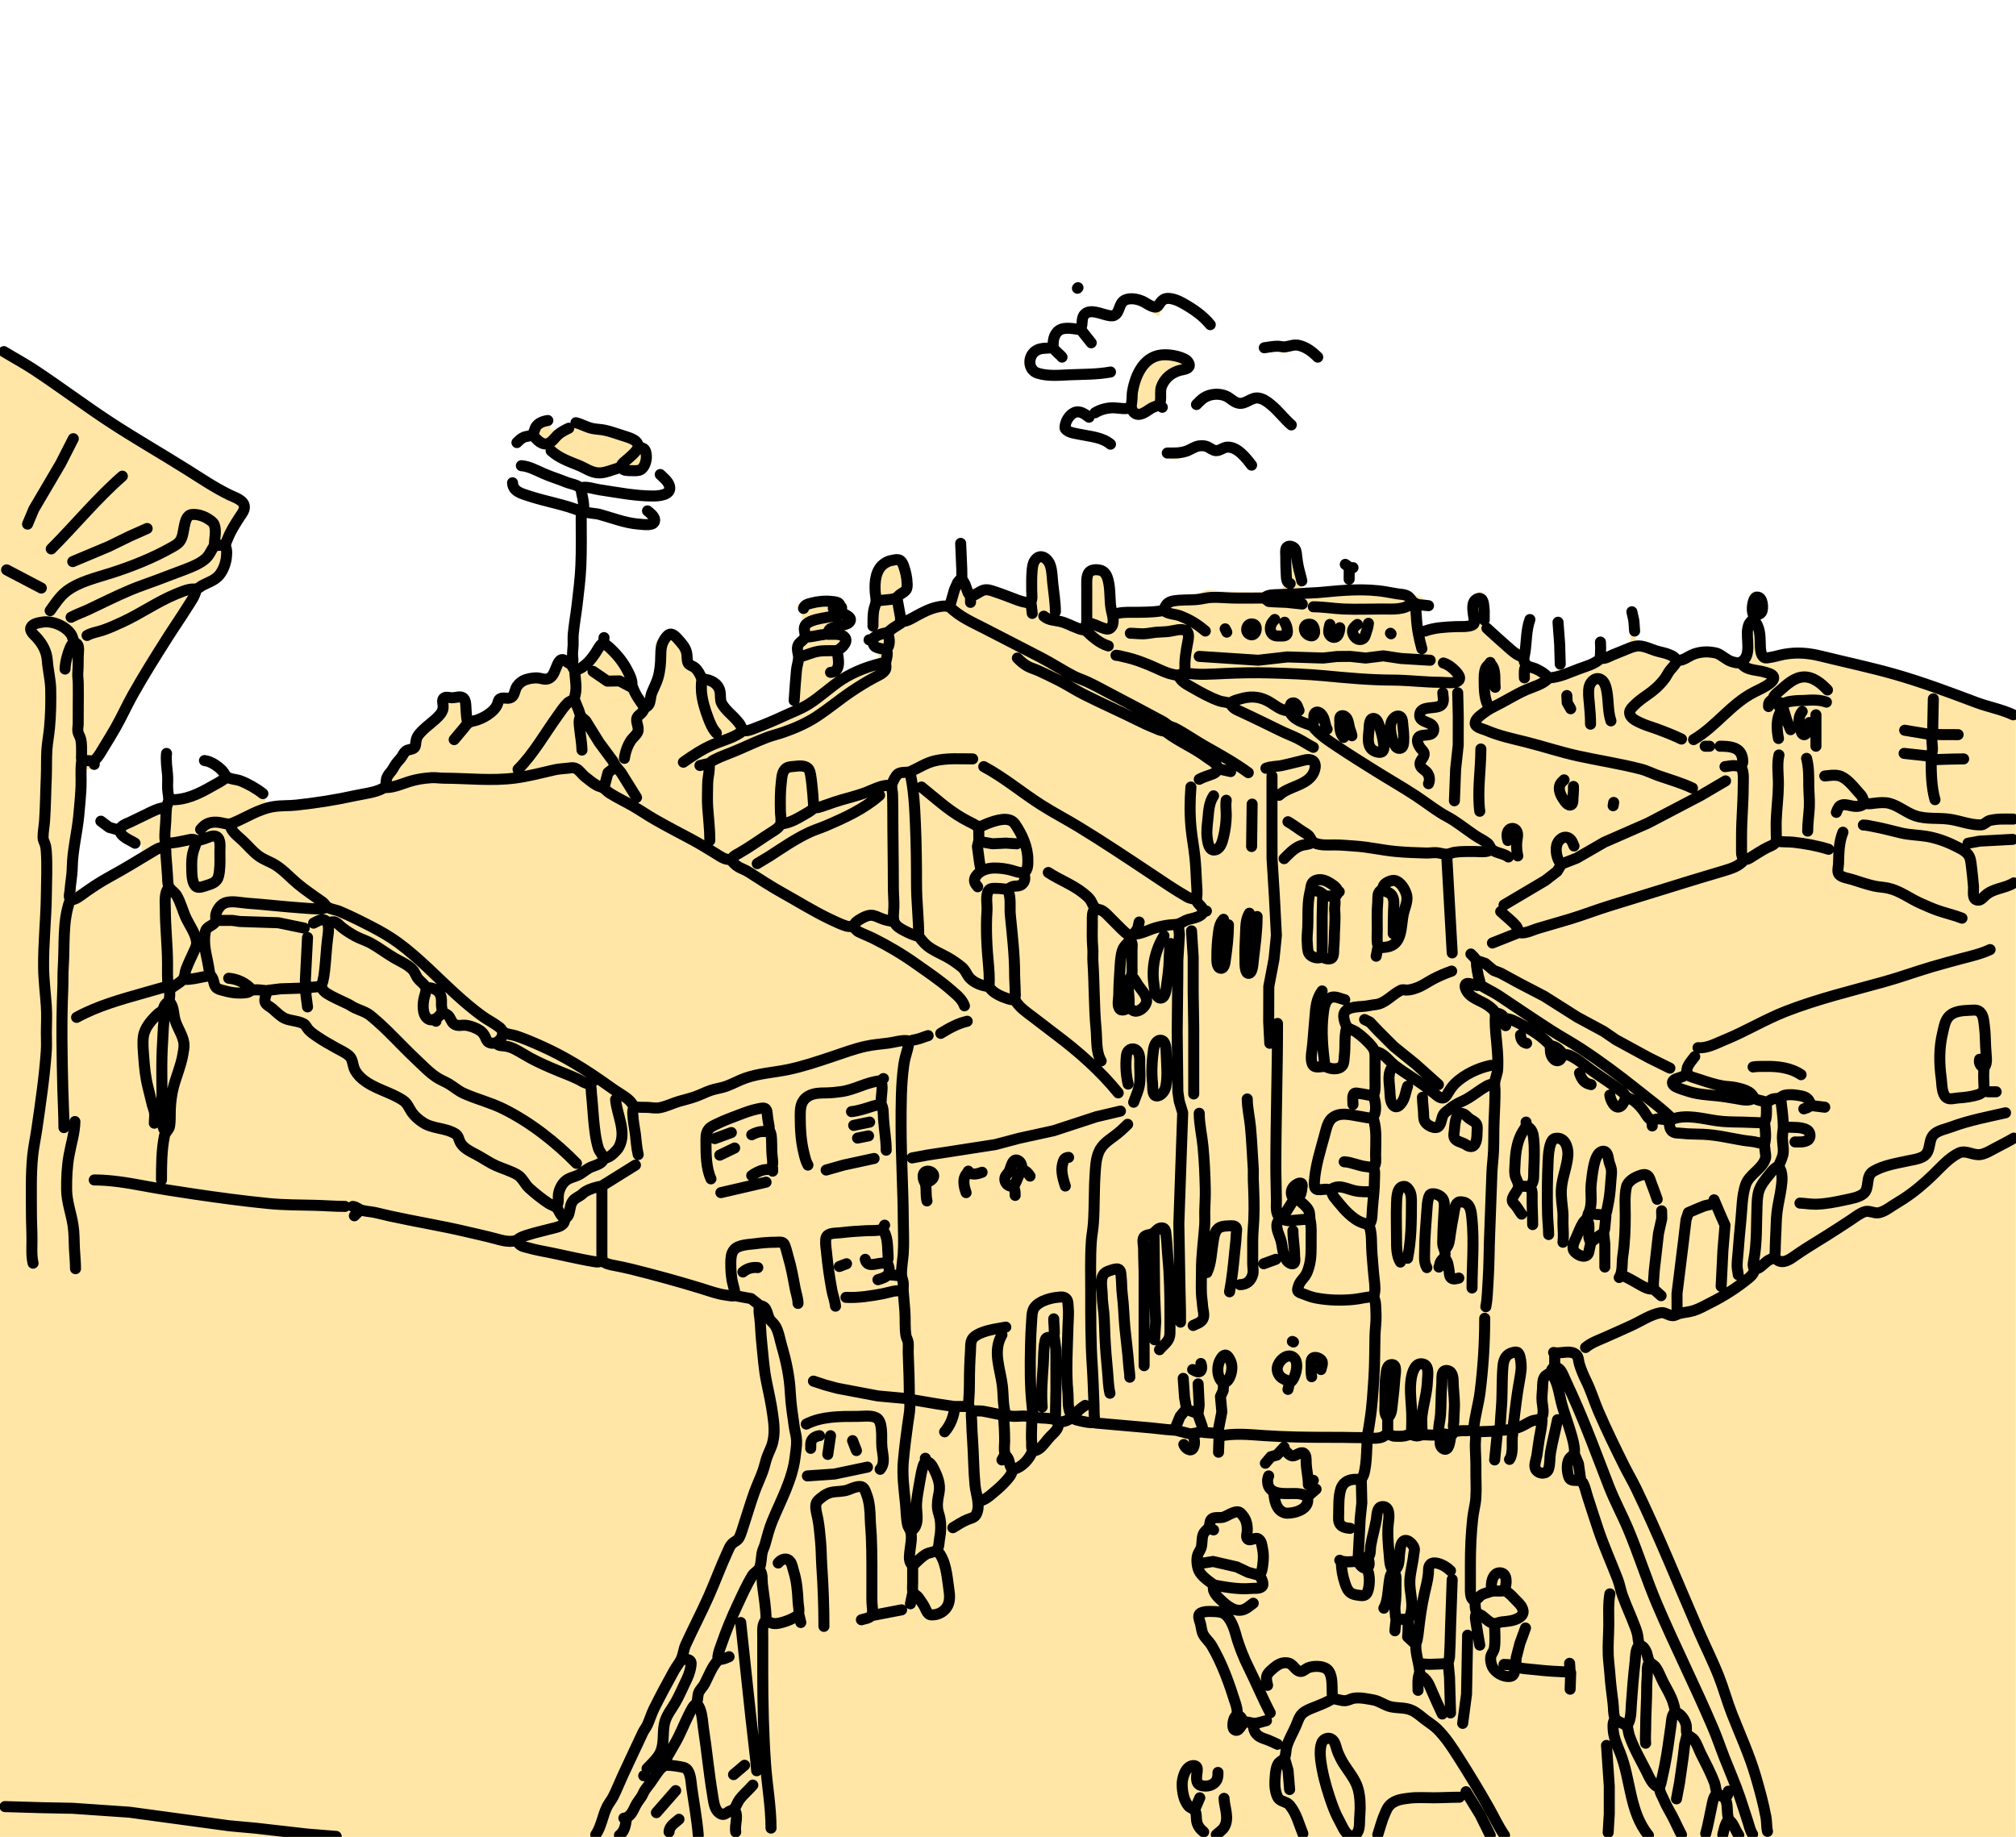
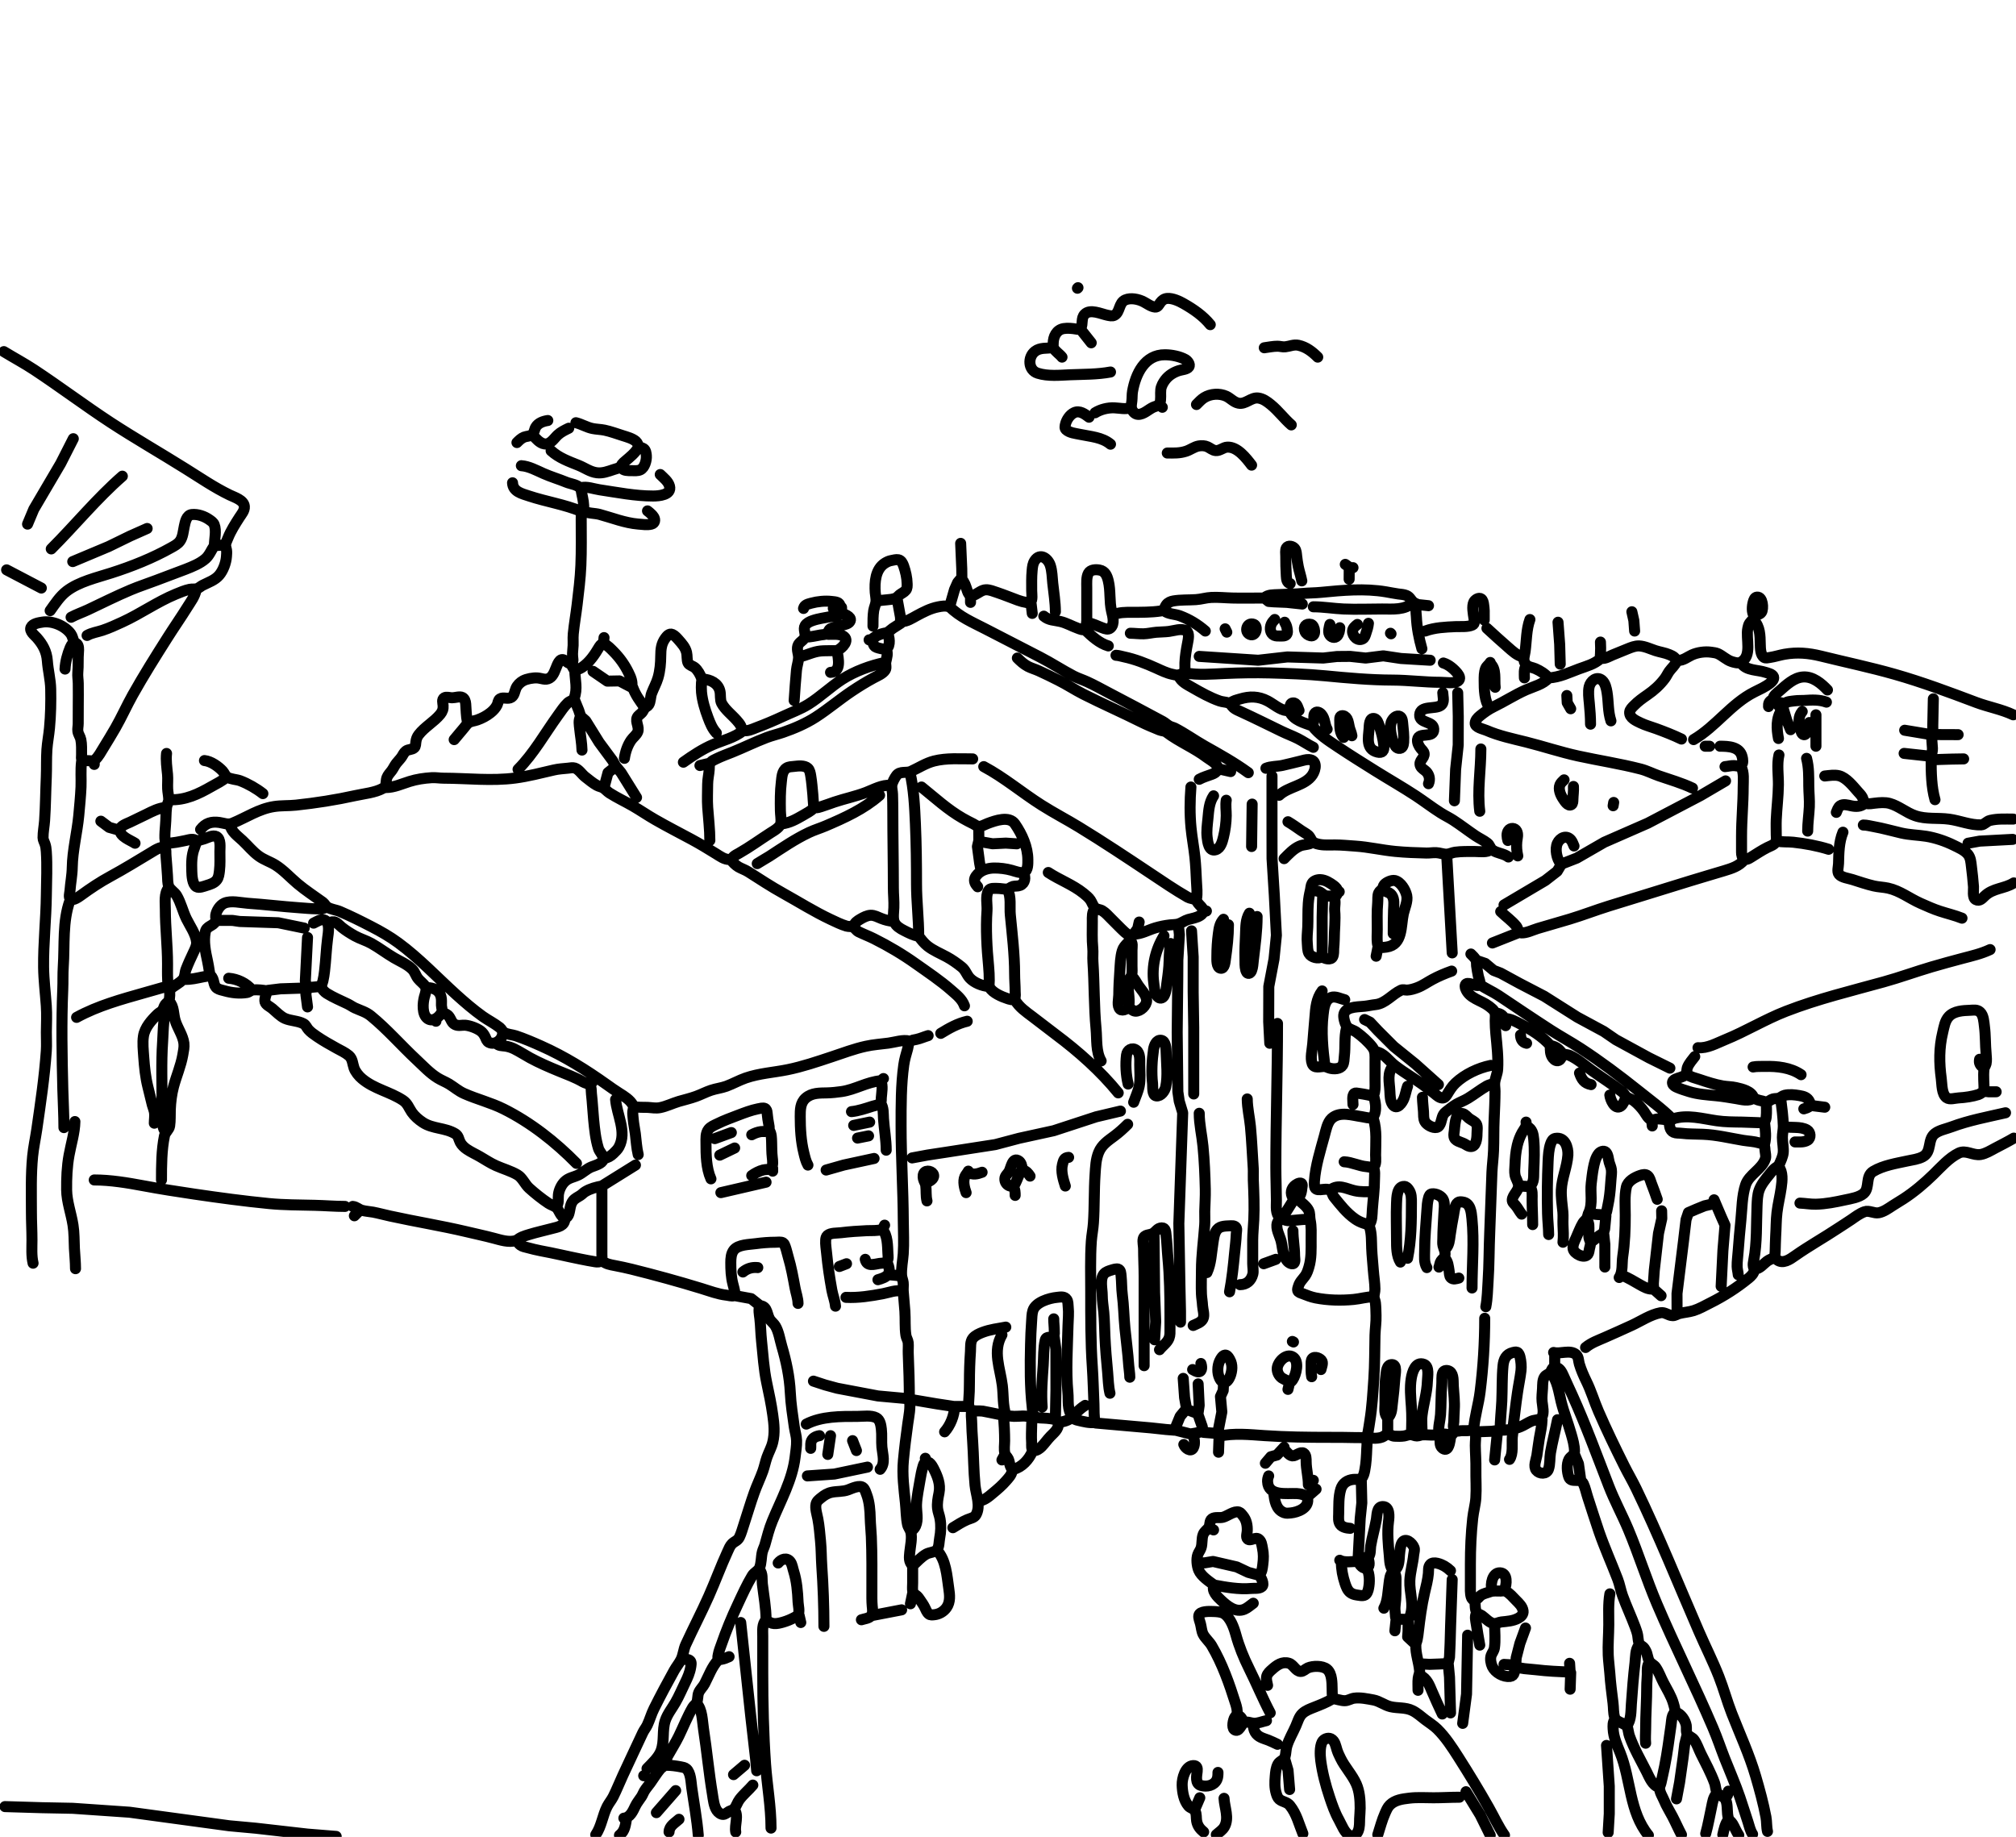
<svg xmlns="http://www.w3.org/2000/svg" version="1.1" id="Layer_1" x="0px" y="0px" viewBox="0 0 3658 3333" style="enable-background:new 0 0 3658 3333;" xml:space="preserve">
  <style type="text/css">
	.st0{fill-rule:evenodd;clip-rule:evenodd;fill:#FFE6A6;filter: drop-shadow(-15px -15px 20px rgb(0 0 0 / 0.4))}
	.st1{fill:none;stroke:#000000;stroke-width:20;stroke-linecap:round;stroke-linejoin:round;stroke-miterlimit:10;}
</style>
-   <path class="st0" d="M3658,3333H1829H0l0-1350.5L0,632h3.4c8.4,0,33.2,15.5,97.1,60.6c76.3,53.9,127,87.3,173.5,114.1  c27.8,16,38.3,22.5,67.5,41.6c31.7,20.7,52.5,33,76,44.8c23,11.6,30,15.9,32.6,20.2c3.7,6.1,2.4,9.7-9.7,27.1  c-12,17.2-21.5,41-25.3,63.5c-6.1,35.7-12.1,46.5-31.2,56.5c-12.2,6.4-17.5,10.1-19.9,14.2c-1.3,2.1-15.5,24.1-31.5,48.9  c-37.1,57.2-41.8,64.8-67.7,107.6c-21.8,36-24.1,40.1-32,56.9c-7.8,16.7-43.2,78.1-57.4,99.6l-5.5,8.3h-8.3h-8.3l-0.6,6.8  c-0.4,3.7-0.6,12.8-0.6,20.2c0,23-1.8,39.5-13,123.4c-3.8,28.5-7,55.4-7,59.8v7.9h8.8c8.4,0,9-0.1,14.1-3.6  c12.8-8.6,26.2-16.6,49.6-29.6c13.8-7.7,31.2-17.6,38.8-22l13.8-8.1v-8.8v-8.8h-8.1c-8,0-8.4-0.1-18.8-5.7  c-22.2-11.9-42.6-24.9-47.8-30.5c-3.4-3.7-4.7-7.9-3-9.6c1.2-1.2,1.9-1.1,5.3,0.6c2.1,1.1,5,3.2,6.3,4.6c2.3,2.5,2.9,2.6,12.7,2.6  h10.3l22.3-10.6c12.3-5.8,29.7-14,38.8-18s17.5-8.5,18.7-9.8c1.4-1.6,2.4-4.5,2.9-8.2c0.9-6.9-1.1-43.4-3.1-58.8  c-1.8-13.5-1.8-20.8,0-25.8c3-8.4,8.6-10.2,11.7-3.7c1.4,2.9,1.8,9.7,2.6,39.5c1,36.9,1.6,41.6,5.3,43.5c3.5,1.9,18.2,1.1,28.4-1.5  c10.4-2.6,13.8-4.3,37.3-18.1l15.2-8.9l0-8.5l0-8.5l-5.7-3.7c-6.8-4.3-18.1-9.8-20.3-9.8c-2.2,0-3.9-2-3.9-4.7  c0-3.8,4.2-4.8,11.5-2.8c7.1,2,10.7,4,19.5,11.1c8.5,6.8,21.3,14.6,43,25.9c24.5,12.9,34.9,19.2,39.3,23.7c3.6,3.7,3.8,4.2,3.8,10.8  v6.9l14.2,0.7c27.2,1.3,38.8,1.1,49-0.8c5.4-1,19.3-2.4,31-3.2c18.1-1.2,23.3-1.9,34.7-4.9c7.4-1.9,24.9-6,38.8-9.1  c26.6-5.9,34.3-8.2,39.7-11.5c3.8-2.4,6.5-8.1,6.5-14.1c0-5.9,2.3-10.5,6.8-13.5c3-2,5-4.7,8-10.6c5-9.8,11.2-18,19.2-25.3  c6.7-6,11.3-8.7,15.3-8.7c3.3,0,4.3-2,4.9-10c0.3-3.7,1.4-8.2,2.6-10.5c2.5-4.8,11-13.2,25.9-25.4c6.2-5,12.7-11,14.6-13.2l3.4-4  l0.4-13.2c0.6-18.4,2.8-22,11.7-19c4.3,1.5,16,1.4,25.9-0.2c3.7-0.6,4.7-0.3,6.9,1.7c4.8,4.4,6.5,10.1,7.3,24.3  c0.4,7.2,1.1,13.9,1.5,14.8c0.6,1.5,2,1.8,9.2,1.8c7.6,0,9.2-0.4,15.1-3.2c7.7-3.8,19.7-15.1,22.6-21.3c1-2.2,2.2-6.4,2.6-9.3  c0.4-2.9,1-5.6,1.4-6c0.3-0.3,5.9-0.6,12.3-0.7l11.7,0l5.5-10.9c8.4-16.7,14.4-21.7,28-23.2c8.2-0.9,10.2-1.6,13.4-5.1l2.6-2.8  l2.8,2.7c2.7,2.5,3.4,2.7,12,2.7c10.6,0,9.6,1,15.2-14.5c6-16.5,8.2-18.4,20.7-18.5l9.2,0l0-4.2c0-2.3,0.4-15.9,0.9-30.2  c0.9-26.2,1.9-36.5,4.5-48.5c0.8-3.6,2.1-11.7,2.9-18c5.2-40.1,9-141.9,5.8-153c-1.5-4.9-4.2-8.4-8.2-10.5  c-4.6-2.4-20.1-6.5-40-10.5c-20-4.1-40.5-10.4-57.9-17.9c-16.7-7.2-21.1-11.5-21.1-20.5c0-7.6,3-11.6,8.7-11.7c0.7,0,2.1,0.9,3.2,2  c1.7,1.7,2,3.3,2,9.8c0,9,0.5,9.7,8.5,13.1c8.2,3.5,32.4,10.7,60.5,18.1c23.6,6.2,27.5,6.9,35.8,6.9h9.3l0-9.2  c0-13.5-1.5-15.8-14.5-22.3c-5.5-2.8-23.3-10.3-39.5-16.9c-34.1-13.7-50.4-21.2-49.4-22.8c1.8-2.9,21.5,2.5,41,11.2  c35.2,15.6,86.6,28.3,146.4,36c21.2,2.7,59.3,3.7,66,1.7l4.5-1.4l0.3-8.8l0.3-8.8l-4-4.8c-8.9-10.6-8.6-14.8,0.5-8.5  c6.5,4.5,19.3,18,20.1,21.2c0.9,3.4-0.2,6.4-4.1,11.5c-11.3,14.7-32,14.9-119,0.7c-11.3-1.8-22.1-3-28.1-3h-9.7l0.4,12.8  c0.3,10.2,0.8,13.5,2.4,16.7l2,4l10.5,2.2c5.8,1.2,18.1,4.5,27.5,7.3c23,6.9,43.2,10.9,58.2,11.7l12.2,0.6v-9.1c0-5-0.4-9.4-1-9.7  c-1-0.6-1.4-4.5-0.5-4.5c0.3,0,2.2,0.9,4.2,1.9c5.9,3.1,13.8,10.7,16.2,15.5c2,4.1,2,4.6,0.6,7.4c-2.4,4.6-6.1,6.9-12.2,7.7  c-12.6,1.6-50.3-4.4-69.5-11.1c-31-10.8-30.1-10.5-41.1-10.2l-10.2,0.3l-1.5,3c-1.3,2.5-1.6,11.9-2.2,57.5  c-0.7,61.7-0.7,61.2-11.9,145c-2.3,16.8-3.4,44.8-2.2,53.5l0.8,6l9,0.3l9,0.3l5.6-6.8c7.7-9.3,12.9-17.2,17.9-27.3  c2.3-4.7,5.3-10,6.7-11.8c3.8-5,7.3-4,7.3,2.1c0,3.7,5.5,11.1,17.3,23.6c20.2,21.1,34.2,45.5,36.8,63.9c0.6,4.2,2,9.8,3.1,12.4  l2.1,4.8l9.1-0.3c8.2-0.3,9.1-0.5,9.4-2.3c0.2-1.1,2.8-7.2,5.8-13.5c3-6.3,6.6-16,8.1-21.5c2.4-8.8,2.7-11.9,2.8-27  c0.1-15.8-0.1-17.3-2.2-21.2c-3.1-5.8-2.8-8.1,1.5-13c5.3-6,20.2-18.2,23.1-19c3.7-0.9,8.4,2.2,15.5,10.1  c11.9,13.4,19.4,25.3,21.1,33.6c1.3,6,5.2,13.2,10.6,19.5c2.8,3.3,5.8,7.4,6.5,9.2c1.6,3.7,6,6.9,19.7,14.2  c11.5,6.2,15.2,9.1,17.7,14c2.3,4.6,4,13.6,4,21.3c0,3.3,0.7,7.2,1.5,8.8c0.8,1.6,7.2,8.9,14.1,16.2c6.9,7.3,14.7,16.1,17.2,19.5  l4.7,6.2h8.8c8.2,0,9.6-0.3,21-4.9c15.8-6.3,34.2-14.5,48.9-21.6l11.7-5.7l0-18.7c0-10.3,0.5-24.8,1.1-32.2c0.6-7.4,1.5-25,2-39  c0.5-15.4,1.3-26.7,2-28.5c0.7-1.7,3.4-5.1,6-7.6l4.8-4.6l0.7-19.2l0.7-19.2l-2.5-2.7c-3.4-3.6-5.6-8.3-6-12.3  c-0.2-3,0.2-3.5,3.5-5.2c7.8-3.8,34.2-7.7,51.6-7.6c11.1,0,22.6,2.1,29.6,5.3l5.5,2.5v7.5c0,7,0.2,7.6,2.6,9.3  c3.7,2.4,8.4,9.1,8.4,12c0,3.9-2.7,7.9-6.6,9.8l-3.7,1.7l0.6,11.2c1.2,20,0.8,21.5-7.7,31.5c-2.4,2.8-5,6.8-5.6,8.9  c-0.7,2.1-1.5,10.2-1.8,18l-0.5,14.2h8.5c7.8,0,9.2-0.3,16.9-3.9c4.6-2.2,14.2-5.9,21.4-8.4c7.1-2.5,15.6-5.5,18.7-6.8l5.7-2.4  l0-8.5l0-8.5l-3.8-1.4c-6-2.2-11.2-5.9-11.8-8.4c-0.6-2.4-4.1-4.6-7.4-4.6c-8.1,0-6.1-6.5,3.9-13l5-3.2l0-21.6  c0-36.5,3.3-83.4,6.6-95.1c2.7-9.6,13.4-17.8,30.8-23.4c11.2-3.7,15.3-3.7,18.2,0c5.8,7.3,15.3,42.8,15.3,57.1  c0,5.1-2.1,7.8-8.3,10.9c-8.6,4.3-8.7,4.5-8.7,14.6c0,4.9,0.5,12,1.1,15.8l1.1,6.9h8c7.9,0,8,0,23.6-7.8  c15.1-7.5,19.3-9.1,38.6-14.8c7.5-2.2,9.7-3.3,13.2-6.9c3-3,4.3-5.1,4.3-7.1c0-3.9,2.8-12.7,8.1-25.4l4.4-10.5v-30.1  c0-28.5,0.1-30.3,1.9-32.3c1.3-1.5,2.9-2.1,4.8-1.9l2.9,0.3l0.3,16.5c0.3,16.8,2.9,39.1,6.6,57.4c2.9,14.1,2.4,13.6,12.4,13.6  c7.1,0,9.2-0.4,13.1-2.5c2.6-1.4,5.9-2.5,7.4-2.5c4.2,0,14.6,3.5,27.1,9.1c6.2,2.8,16.3,7.1,22.5,9.5c10.3,4,11.9,4.4,20.1,4.4h8.9  l0.6-5.2c0.3-2.9,0.6-14,0.6-24.8c0-21.3,0.9-29.1,4-35.4c3-6.2,15.7-19.6,18.5-19.6c3,0,13.4,11,16.4,17.4  c1.2,2.6,2.8,7.7,3.6,11.4c3.6,17.2,7.5,58,7.5,78.3v14.7l6.8,1.3c4.1,0.8,10,3,15,5.6c8,4.2,8.5,4.3,17.8,4.3  c5.2,0,9.6-0.1,9.6-0.2c0.1-0.1,0.4-20.7,0.8-45.8c0.7-43.1,0.8-45.7,2.8-50.1c1.6-3.6,3.1-5.1,6.7-6.8c10-4.9,21.4-3.7,29,3  c7.8,6.9,11.7,22.4,14,56l1.2,17.4h12.5c15.1,0,52.2-2.2,60.5-3.6c7.9-1.3,10.9-3,18.1-9.9c7.8-7.4,11.5-8.5,35.4-10.5  c21.3-1.7,28.5-3.3,35.5-7.7c6.3-4,11.8-4.5,25.5-2.4c12.4,1.9,85,3.3,107.4,2.1l13.9-0.8l-0.9-26.1c-0.5-14.4-0.9-33.7-0.9-43  c0-16.7,0-16.9,2.5-18.9c3.7-3,13.3-2.2,18.9,1.5c6.8,4.5,8.1,7.5,8.1,19.2c0,7.6,0.9,14.2,3.5,27c2.8,13.6,3.5,19.2,3.5,28.4  l0,11.4l14.9-0.7c8.2-0.4,17.4-1.3,20.5-2.1c6.8-1.8,24.3-3.5,35.4-3.5l8.2,0v-16.4v-16.4l-4.6-3.7c-3.9-3.2-4.5-4.2-4.2-6.9  c0.5-4.8,4.4-6.3,10.9-4.1c5.4,1.8,13.6,7,15.4,9.8c0.9,1.4,0.3,2.5-3.7,6.1l-4.8,4.4v13.1v13.1l10.8,0c18.1,0.1,41.2,1.8,52.2,3.9  c5.8,1.1,16.1,2.7,23,3.6c15.1,1.9,21.7,3.3,33.5,7.5c18.2,6.4,33.5,16.6,30.9,20.8c-1.6,2.6-12.1,6.4-19.4,7  c-3.6,0.3-6.8,1-7.2,1.6s-0.7,6.8-0.8,13.9l0,12.8l9.8,0c5.4,0,13.4-0.6,17.8-1.4c4.4-0.8,14.8-1.9,23-2.5c27.7-2.1,35.5-3,39-4.5  l3.6-1.5l-0.1-16.8c-0.1-10.2,0.3-17.9,1-19.6c1.3-3.4,9.2-11.4,14.9-15.2c5.3-3.5,6.2-2.8,9,6.7c3.6,12.4,4.4,21,3.7,39.2l-0.7,17  l6.4,3.2c3.6,1.8,11.2,7.5,17.3,12.9c6,5.3,14.3,12.3,18.3,15.5l7.3,5.8h8.9c4.9,0,8.9-0.2,8.9-0.4s0.9-8.2,2-17.8  c3.3-28.6,6-38.3,10.5-38.3c3,0,2.9,4.4-0.5,28.4c-3.5,24.5-4.1,45.1-1.6,50c2,3.9,6,7,16.8,13.4c16.3,9.5,16.6,9.7,26.7,9.7h9.1  l-0.6-29.8c-0.6-27-1.3-41.3-3.1-60.4c-0.6-6.1-0.4-6.7,1.5-7.8c2.6-1.4,5.5-0.1,7.2,3.1c1.2,2.2,2.1,19.7,3.4,64.6l0.7,23.2h8.6  c7.8,0,10-0.5,24.9-5.6c13.1-4.5,17.2-6.4,20.7-9.4c6.2-5.4,9.5-13.5,10.5-25.1c1.6-18.8,6.1-18.3,7.7,1l0.7,8.2h8.7  c8.4,0,9.2-0.2,25.6-6.8l17-6.8l0.3-18.4c0.2-13.7-0.1-20.1-1.2-25.1c-1.9-8.3-1.9-14.8-0.1-17.3c1.9-2.6,3.7-1,6.6,5.8  c3.9,9,5,18.5,4.3,36.5l-0.6,16.2h4.2c2.4,0,9.4,1.8,15.9,4.1c6.4,2.2,17.7,5.6,25.2,7.5s16.4,4.8,19.9,6.4c5.5,2.6,7.5,3,15.2,3  c8,0,9.2-0.3,13.6-3c7.4-4.6,16-6.5,29.8-6.5c16,0,21.8,1.4,31.3,7.8c10.7,7.2,11.9,7.6,23.4,7.6c8.5,0,10.6-0.3,13.5-2.1  c5.5-3.4,5.7-4.2,4.9-26.9c-0.8-22-0.2-28,3.7-36.9c2.8-6.4,5.5-19.7,6.7-32.4c1.8-19,4-23.3,11.3-22.4c7.5,1,11.9,7.5,14.3,21.3  c3,17,1.7,23.6-4.6,25l-3.1,0.7l0.5,10.7c0.3,5.9,1.2,13.6,2.1,17.2c1,4.3,1.6,11.2,1.6,20.3c0,7.6,0.5,14.7,1.1,15.8  c1.6,2.9,17.3,2.7,33.2-0.5c22.5-4.5,39.6-4.4,63.7,0.6c5.2,1.1,25.9,6,46,11s46.4,11.5,58.5,14.5c46.1,11.4,109.1,31.9,169,54.9  c30.7,11.8,41,15.4,53.8,18.6c6.5,1.6,14.8,4.1,18.6,5.4c3.9,1.4,9,2.5,12,2.5h5.1v1021V3333z M1031.9,842  c-20.7-9.7-28.2-13.8-33.4-18.7c-3.1-2.9-3.4-3.6-3.4-8.8V809l-6.2,0c-8.7,0-13.3-1.5-18.2-6.1l-4.3-3.9h-8.5h-8.5l-3.4,3.8  c-1.9,2.1-4.1,5.3-5.1,7c-2.6,4.9-4.6,5.1-8.4,0.8c-6.9-7.5-3.4-12.9,13.8-21.7c12.7-6.5,18.3-10.9,19.9-15.5  c1.5-4.5,7.9-10,14.7-12.5c6.9-2.6,11.3-2.5,14.7,0.1c2.5,1.9,2.6,2.6,2.6,10.5v8.4h8.5c7.7,0,8.9-0.3,13.2-3c5.7-3.6,10.2-5,16.6-5  c4.7,0,4.8,0,4.8-3.4c0-1.9,0.3-3.7,0.8-3.9c0.4-0.3,6.8,1.5,14.2,3.9c11.2,3.6,14.9,4.4,21.5,4.4c10,0.1,19.1,2.2,42,10  c24.4,8.3,36.6,14.3,45,22.2c9.1,8.5,11.9,14.1,11.9,23.9c0,6.7-0.4,8.4-3.7,15.2c-2.1,4.2-5.4,9-7.3,10.7l-3.5,3.1l-20.7-0.7  c-19.5-0.6-21.2-0.5-29.7,1.6c-4.9,1.3-11.5,2.6-14.5,2.9C1082.2,863.6,1069.7,859.8,1031.9,842z M2256.1,836.6  c-7.5-7.4-15.1-14.1-16.8-15c-2.2-1.1-5.8-1.6-11.9-1.6h-8.7l-4.8,4.5c-3.4,3.2-5.7,4.5-7.7,4.5c-3.1,0-10.2-4.3-14.2-8.4  c-2.3-2.4-3-2.6-12-2.6l-9.6,0l-16,7.7c-14.4,7-16.6,7.7-22,7.8c-4.8,0-7.5-0.7-13.2-3.3c-7.8-3.7-11.9-7.2-11-9.5  c1.4-3.7,12.9-6.6,26.2-6.6c9.8,0,18.3-2.3,27.3-7.2c7.5-4.1,8-4.3,16.7-4.2c7.9,0,9.7,0.4,14.2,2.8c4.5,2.4,6.4,2.7,13.8,2.7  c4.8,0,9.6-0.5,10.8-1.2c1.2-0.7,5.2-1.2,8.8-1.2c9.9,0,17.8,4.2,29.5,15.8c12.9,12.8,20,24.6,16.7,27.9  C2270.9,850.8,2269.3,849.5,2256.1,836.6z M2000,807.5c-7-4.5-18.7-8.3-42.5-13.5c-25.8-5.7-34.3-8.4-35.7-11.5  c-3.4-7.4,9.4-29.8,21.7-38c7.8-5.2,11-5.5,18.1-1.6c5.1,2.7,6.7,3.1,13.7,3.1c7.2,0,8.1-0.2,9.8-2.4c1.1-1.3,4.3-3.6,7.1-5  c9.4-4.6,15.7-5.6,34.4-5.6h17.2l0.6-2.8c0.3-1.5,1.3-7.9,2.1-14.2c2.6-19.2,5.8-30.6,12-43c8.8-17.6,22.3-29.4,39-34.1  c6.9-1.9,23.4-1.7,31.5,0.4c19.3,5.1,41.5,21.9,38.6,29.2c-0.9,2.4-8.3,5.2-19.2,7.4c-5.6,1.1-12.7,3.4-16.4,5.2  c-8.1,4-16.3,12.1-19.6,19.3c-2.3,5-2.5,6.4-2.2,16.8c0.2,7.2,1.1,13.7,2.3,18.1c1.8,6.2,1.8,7,0.4,9.5l-1.5,2.7l-11.8-0.4  l-11.8-0.4l-4.4,3.2c-7.4,5.3-15.1,8.3-21,8.3c-6-0.1-8.5-1.1-13.5-5.7c-1.9-1.8-5-3.8-6.9-4.4c-7.2-2.4-37.7-0.4-50.8,3.4  c-2.8,0.8-7.2,1.5-9.8,1.5h-4.6v4.5c0,2.5-0.3,4.5-0.6,4.5c-0.3,0-3.2-1.6-6.4-3.5c-5.4-3.3-6.3-3.5-14.2-3.5  c-7.6,0-8.7,0.2-10.7,2.4c-2,2.1-2.2,3.2-1.9,11.7l0.3,9.4l7.5,2.3c10.2,3.1,30.5,7,42,8.2c10.4,1,12.9,1.9,20.7,6.9  c8.8,5.7,11.8,12.8,6.5,15.7C2015,814.3,2008.6,813,2000,807.5z M2321.5,758c-13.9-13.4-21.6-20.1-28-24.4  c-3.6-2.4-4.9-2.7-12.8-2.7c-8.6,0-9.1,0.1-15.7,4.1c-15.4,9.1-20.5,8.6-34.3-3.3c-9.5-8.2-13.6-9.8-25-9.8  c-11.7,0-16.7,2.2-27.1,11.9c-4.2,3.9-8.4,7.1-9.4,7.1c-3.1,0-6.5-4.5-5.7-7.6c0.8-3.2,8.8-11.2,16-16c15.3-10.3,35.7-9.9,54.7,1.2  c7.3,4.2,7.9,4.4,15.8,4.4c7.7,0,8.7-0.3,16.2-4.2c10.5-5.5,13.3-5.5,24.2,0.1c10.5,5.3,21.6,14.1,33.6,26.7  c13.9,14.5,21,24.7,19.7,28.1C2342.3,777.1,2338.3,774.2,2321.5,758z M1929.5,685.6c-54.2-0.3-55-0.4-62.7-8.5  c-6.1-6.5-9.2-14.4-8.6-22.3c0.3-4.7,1.1-6.8,4.3-11.5c7.2-10.4,16.4-15.7,29.7-16.9c3.7-0.3,7.5-1.2,8.4-1.8c1-0.7,2-3.6,2.5-7.4  c1.1-7.8,3.6-12.7,8.9-17.6c7.6-6.8,13.7-8.9,27.9-9.5l12.5-0.5l3.1-9.3c3.7-11.1,5.6-13.9,11.8-17.1c5.6-2.9,16.4-3.2,27-0.7  c3.7,0.9,11.1,1.6,16.3,1.6c9.4,0,9.5,0,10.6-2.8c0.6-1.5,2.4-5.5,4-8.9c5.1-10.8,14.9-17.3,26.1-17.3c5.9,0,17.6,3.8,24.7,7.9  c4.7,2.8,6,3.1,14,3.1c7.8,0,9-0.3,10.7-2.2c1-1.2,3.9-3.4,6.4-5c11.1-7.1,29.2-1.5,59.4,18.5c7.1,4.7,15.5,11.4,20.3,16.1  c6.9,6.8,8.4,9,10,13.8c1,3.2,1.5,6,1.1,6.4c-1.2,1.2-7-2.3-14.2-8.8c-16.2-14.6-24.7-20.6-41.3-29.1l-11.4-5.8h-10.3  c-7.8,0-10.5,0.3-11.5,1.5c-0.7,0.8-1.8,5.3-2.5,10c-1.3,8.8-2.6,11.5-5.5,11.5c-2,0-10.6-5.6-20.5-13.5c-9.9-7.8-15-9.5-28.5-9.5  c-13.1,0-13.4,0.2-18.1,12.4c-3.8,9.8-7.3,16.2-9.9,17.5c-3.5,1.9-9.7,1.1-22.7-3c-10.7-3.3-14.2-4-21.3-4  c-11.5,0-12.1,0.6-12.1,11.9c0,7,0.5,9.4,2.4,13.1c1.3,2.5,4.2,8.1,6.5,12.5c4.8,9.3,5.5,14.5,1.9,14.5c-2.7,0-7.7-3.3-17.1-11.2  c-10.9-9.2-15.1-10.8-27.2-10.8c-9.9,0-10.3,0.1-13.3,2.9c-3.1,2.9-3.1,2.9-3.1,13.4v10.5l7,7.9c9.2,10.3,10.2,14.2,4.3,16.4  c-3.7,1.4-7-0.1-14.4-6.7c-8.5-7.5-10.5-8.4-20-8.4c-9,0-13.7,1.6-17,5.8c-1.6,2.1-2,4.1-2,11.8c0,9.1,0.1,9.3,3,11.8  c4.1,3.5,11,5.4,24.3,6.7c12.1,1.2,20.3,1,70.6-2.2c40.5-2.6,44.1-2.3,42.6,3.4c-1.1,4.2-11.1,7-31.1,8.7  C1980,685.4,1954.8,685.7,1929.5,685.6z M2382.2,648.1c-3.5-3.3-9.8-7.7-14.2-10c-7.5-3.9-8.3-4.1-16.8-4.1c-8.7,0-9.1,0.1-13.3,3.5  c-5.3,4.2-7.8,4.3-15.2,0.9c-5.3-2.4-6.3-2.5-20.5-2.3c-14.7,0.3-18.1-0.4-18.1-3.3c0-2.1,5.8-6,11.9-8c5.6-1.8,10.3-2.2,30.6-2.9  c14-0.4,26.3-0.4,29.5,0.2c8.3,1.4,22.9,8.9,29.8,15.3c6.5,6,8.8,10.1,7.8,14C2392.6,655.6,2389.2,654.6,2382.2,648.1z" />
  <path class="st1" d="M1955,523l1-1 M1927,648c-4.3-5.6-12-10.1-15.2-16.3c-1.3-2.6-0.8-5.9-0.8-8.7c0.1-12.1,5.8-24.6,19-26.8  c7.4-1.2,15.7-0.3,23,0.9c2.7,0.4,6.5,1.6,8.1-1.4c4.3-8.1,0.1-18.3,7.1-25.5c9.8-10.1,29.5-0.7,40.8,1.7c4,0.8,9.1,2.2,13,0.2  c10.7-5.6,7.6-22.8,20-28c10-4.2,23.7-1.3,33,3.5c6.7,3.4,13.2,8.8,21,9.6c4.8,0.5,7-4.8,9.4-8.1c3.2-4.3,7.1-7.2,12.6-7.6  c9.8-0.7,21.8,4.9,30,9.6c17.9,10.2,34.9,21.9,48,38 M1980,622l-19-24 M2294,631c7.9-1,15.9-2.8,24-2.8c4.7,0,9.3,1.6,14,1.1  c8.2-0.9,15.5-4.6,24-2.8c14,3,25.1,11.6,35,21.5 M2015,675c-24.2,4.5-48.5,4-73,5c-19.3,0.8-40.2,3.1-59-2.8  c-17.6-5.5-18.5-29.3-5-39.7c9.1-7.1,21.2-5.2,32-6.5 M158,1153c8.6-4.9,18.6-6.2,28-9.3c12.3-4.1,24.3-9.6,36-15  c33.3-15.3,63.1-36.7,97-50.7c8.1-3.3,16.4-6.9,25-8.7c4.2-0.9,9,0,13-1.1c4-1.1,7.3-4.6,11-6.4c10.2-5.2,21.8-9,29.5-17.9  c7.4-8.5,12.6-22.7,13.4-33.9c0.3-3.9,0.7-8.1,0.1-12c-0.5-3.3-2-6.7-1.6-10c0.5-3.9,2.9-8.3,4.3-12c5.3-13.2,13-25.1,20.6-37  c3.8-6,9.7-12.4,9.1-20c-0.9-11.6-17.9-16.6-26.5-20.8c-28-13.5-53.7-31.2-80-47.6c-45.1-28.3-91.4-54.8-136-83.9  C153.9,735.9,108.9,702,62,671c-17.9-11.8-36.8-21.9-55-33 M2114,643.7c11.9,0.1,26.5,2.8,37,8.7c3.7,2.1,9.2,8.7,6.2,13.3  c-3,4.6-13.4,5.2-18.2,6.8c-9.5,3.1-18.3,8.5-24.5,16.5c-3.9,5-7.6,11.6-8.3,18c-0.9,7.5,1,17.9-1.8,24.9c-1.8,4.6-7.4,5-11.4,6.8  c-9,3.9-17.6,13.5-28,13.2c-5.4-0.2-9.8-5-11.5-9.9c-1.6-4.7-0.2-10.2,0.3-15c0.6-5.7,0.2-11.3,1.2-17  C2060.6,678.5,2077,643.3,2114,643.7 M2171,734c4.4-4.4,8.7-9.2,14-12.5c11.7-7.2,27.5-8.2,40-2.6c7.6,3.5,13.6,10.9,22,12.6  c13.4,2.8,22.8-10.9,36-9.3c8.9,1.1,16.3,6.6,23,12.1c13.6,11.1,23.9,25.3,37,36.7 M2109,739l-5-5 M1987,749c10-6.3,23.2-9.5,35-9  c9.2,0.4,20.1,3,29,0 M2015,806c-15.4-12.8-36.1-13.8-55-17.8c-7.9-1.7-19.6-2.7-25.7-8.7c-2.7-2.7-1.8-6.2-1.1-9.5  c1.8-8.2,8-17.6,15.8-21.2c10-4.7,19.4,2.5,27,8.2 M938,803c3.9-3.9,7.8-7.8,13-9.9c4.6-1.8,10.9-1.4,14.7-4.7  c3.9-3.3,3.9-9.3,6.4-13.4c4.4-7.6,13.7-10.8,21.9-12 M1045,767c10.3,2.5,19.4,8.3,30,10.5c7.2,1.5,14.7,1.5,22,3  c11,2.3,22.2,6.5,33,9.9c7.8,2.5,17.4,5,23.8,10.4c2.9,2.5,3.3,5.9,5.5,8.7c2.1,2.7,5.9,2.8,8.6,4.6c3.9,2.6,4.6,8.6,4.9,12.9  c0.6,8.2-3,21.6-10.8,25.4c-4.8,2.3-10.8,1.6-16,1.6c-5.4,0-15.2,0.4-18.2-5.1c-2.7-4.8,3.1-9.1,6.2-11.8c8.3-7.2,18.9-15.3,24-25.1   M966,789c6,6,12.9,15.2,22,16.5c10.7,1.5,17.4-10.2,24-16.3c5.7-5.3,13-8.8,20-12.2 M50,951l11.3-27l48.8-83l22.9-45 M2118,822  c12.1,0,22.2,0.6,34-3.2c7.8-2.5,15-8.2,23-9.6c5-0.9,11.3-0.7,16,1.5c5,2.3,9.3,6.5,15,6.9c7.6,0.6,13.5-6,21-6.3  c18.4-0.8,34.1,19.8,44,32.7 M1126,847c-4.1,2.9-8.3,3.5-13,5.1c-9.8,3.3-19.5,7-30,5.7c-11.9-1.4-22.1-9-33-13.4  c-17.6-7.1-35.7-13.4-50-26.5 M946,845c13.5,0.9,27.8,8.7,40,14.1c13.8,6.1,28.1,10.3,42,16c7,2.9,20.6,4.3,25.1,11.1  c1.8,2.8,1.9,6.6,2.6,9.8c1.8,8.2,4.3,19.6,3.2,28c-0.4,2.8-2.4,4.6-3.3,7.1c-1.2,3.4-1,8.3-1,11.9c0,27.6,0.6,55.4-0.6,83  c-1,23.8-4,47.4-6.8,71c-2.1,17.7-5.3,35.3-7,53c-0.9,9.3,0.5,18.7-0.8,28c-0.6,4.9-0.7,10.1-0.2,15c0.3,3.2,1.3,6.9-1,9.6  c-5.3,6.2-13.3-8.5-20-5.4c-3.6,1.7-5.7,6.3-7.2,9.7c-3.5,7.6-6.2,19.2-14,23.6c-7.4,4.2-14.3,0.1-21.9-0.4  c-7.7-0.5-19.2,1.5-26,5.2c-5.5,3-10.4,7.8-12.9,13.6c-2.4,5.5-2.8,12.6-8.2,16.3c-6.1,4.1-14.7-0.9-20.7,2.8  c-3.6,2.2-3.5,7.5-5.2,11c-2.8,5.7-7.1,10.3-12,14.2c-7.2,5.8-15.3,10-24,13.1c-4.9,1.8-11.2,2.1-15.6,5c-3.5,2.3-6.1,6.6-8.8,9.7  c-6,6.9-11.6,14.1-17.6,21 M1054,885c10.2-3,23.7,2.2,34,3.7c32.3,4.8,64.3,11.3,97,11.3c10.4,0,34.1-1.7,29.8-18  c-2.3-8.7-10.8-15-16.8-21 M93,996c43.4-43.4,82.6-91.5,129-132 M1055,928c-30.6-12.7-63.6-17.6-95-28c-12.9-4.3-29.3-7.8-30-24   M1059,927c8,4.9,19.8,3.9,29,6.4c23.1,6.3,45.9,15.5,70,17.5c7.9,0.6,16.1,2.1,24,0.1c6.4-1.6,7.3-7.8,4.1-13  c-1.1-1.9-2.6-3.4-4.2-5c-2.2-2.2-4.5-4.1-7-6 M91,1108c9-12.5,17.6-26,30-35.5c22.6-17.2,54.4-24.3,81-32.9  c37-11.8,75.2-27,109-46.1c5.6-3.2,11.6-6.2,15.5-11.6c5.4-7.4,6-18.3,7.9-27c1.7-7.7,3.9-20.2,13.6-21.3c10.8-1.2,23.4,3.3,32,9.5  c3.4,2.4,7.2,4.9,8.7,8.9c4.4,11.3,0.3,26.2,0.3,38l18-1 M132,1019l65-27.3l39-19l31-13.8 M2265,1402c-25.3-18.4-51.8-33.1-79-48.4  c-18.2-10.3-35.4-22.7-54-32.3c-3.1-1.6-6.7-2.1-9.8-3.8c-4.3-2.2-7.8-5.9-12.2-8.3c-32.8-17.8-66-35.1-99-52.5  c-12.5-6.6-25.1-13.6-38-19.5c-8.2-3.8-17.1-6.5-25-10.6c-20.7-10.8-40.2-23.7-61-34.4l-99-51c-23-11.9-46.6-21.7-65-40.3l8.9-31  l5.7-12.9l7.7-9.1l-0.2-16l-2-46 M129,1120c9.9-5.3,20.8-9,31-13.8c25.6-12.1,50.9-24.8,77-35.8c15.4-6.5,31.4-11.6,47-17.6  c17.6-6.8,35.4-13.2,53-20c12.2-4.8,26-10.3,36-19.1c7.2-6.4,10.5-16,16-23.7 M2341,1059c-6.3-1.9-6.6-8.2-7-14c-0.8-12-1-23.9-1-36  c0-4.4-1.1-10.9,1.2-14.9c3.2-5.3,11.6-3,14.9,1c3.2,3.9,3.1,9.1,3.7,13.9c0.8,6.4,1.6,12.7,2.9,19c1.8,8.8,4.7,17.2,6.4,26   M1745,1051c5.6,5.9,6.9,11.6,9.5,19c1.1,3.2,2.6,8.3,5.7,10.1c2.9,1.7,7.1-0.2,9.8-1.6c6-3,11.9-8.2,19-8.4  c6.7-0.2,13.7,2.8,20,4.9c12.8,4.3,25.3,9.4,38,14.1c5.3,1.9,10.4,3.3,16,4.2c2,0.3,4.6,1.2,6.4-0.2c4.7-3.4,2.6-16.1,2.6-21.1  c0-12.4-0.4-24.7,0.8-37c0.6-6.4,1.1-12.4,4.9-18c9.7-14.2,23.9-3.9,28.1,9c3.3,10.2,3.3,21.5,4.4,32c1.8,17.1,4.8,34.8,4.8,52   M1584,1136c0-9.1-0.1-19,1.3-28c0.9-5.7,3.8-11.3,4.2-17c0.4-5.2-1-10.8-1.4-16c-1.3-18.9,0.2-42.4,17.9-53.4c3.5-2.1,7-3.8,11-4.5  c3.9-0.8,9.1-2.2,13-1.5c5.5,1,8,6.7,9.7,11.4c3.5,10.1,6.1,21.2,6.3,32c0.1,4.2,0.3,8.5-2.4,11.9c-3,3.8-7.8,5.6-11.5,8.6  c-2.4,1.9-4.2,4.7-7.1,5.9c-10.1,4-22.5,2.1-33,5.6 M2448,1051l0.1-14l0-7.9l-7.1-5.1 M2450,1030h5 M1894,1118  c9.3,7.9,18.8,7,30,9.7c11.1,2.6,21.3,8.6,32,12.4c3.3,1.2,9.3,4.1,12.4,1.3c1.9-1.7,2-5,2.5-7.4c1.3-6,1.1-10.9,1-17v-51  c0-7.9-0.9-18.9,3.1-26c3.8-6.6,13.2-6.9,19.9-5.7c10.3,1.8,13.9,10.5,16.1,19.7c4.4,18,1.7,37.1,5.9,55c2.1,8.9,6.4,23.3-2.2,30.6  c-4,3.4-9.4,1.4-13.8-0.2c-8.9-3.1-17.6-8.1-27-9.4 M75,1067l-63-33 M2363,1096l-28-3l-24-1l-9-0.7l-8-6.4c6.8-6.3,16.1-5.5,25-6  c14.9-0.8,30.1-0.7,45-2.1c11-1,22-0.9,33-2c39.3-3.8,78.7-7.5,118-0.9c7.3,1.2,14.6,2.8,22,3.8c5,0.7,10.3,0.8,15,2.8  c6.2,2.5,7.7,8,12.4,12c2.4,2.1,5.9,3,8.6,4.6c-5.7,6.7-3.4,13.9-3,22c0.9,19.8,4.6,39,10,58 M118,1214c0.6-13.2,4.4-26.9,9.4-39  c2-4.9,6.6-12.2,12.3-6.6c3.3,3.2,3.1,10.3,2.7,14.6c-1.1,12.4,0,24.7-1.2,37c-0.6,6.8,0.7,13.3,0.8,20c0.3,13.7,0,27.3,0,41  l-0.1,32c0,4.7-1.3,9.2-0.6,14c0.8,5.5,4.4,9.7,5.4,15c1.7,8.2,1.3,18.6,1.3,27c0,2.9-1.1,9,1.6,10.9c1.8,1.3,4.4,0.4,6.4,0.2  c4.9-0.4,12.6,2,16.5-1.5c6.2-5.5,11-14.7,15.3-21.7c7.3-11.9,14.6-23.8,21.6-36c11.2-19.6,20.4-40.3,31.4-60  c19.8-35.3,41.5-69.8,63.2-104c11.7-18.5,24.2-36.4,35.8-55c6.8-11,13.5-19,16.2-32 M3183,1118c-4.8-6.6-3.9-18.3-1.7-26  c1-3.5,2.5-8.2,6.7-8.6c10.7-1.1,12.2,21.3,8.1,27.6C3193.3,1115.3,3187.2,1115.2,3183,1118 M1761,1093v-11 M2020,1116  c9.2-5.3,23.6-5,34-5c16.9,0,35.3,0.1,52-2.4c7.5-1.1,6.5-6.3,10.5-11.5c3-3.9,7.8-5.9,12.5-6.7c13.5-2.3,27.4-1.5,41-2.4  c9.4-0.6,18.7-3.6,28-4c12.7-0.6,25.4,0.8,38,1.1c19.3,0.5,38.7,0,58,0 M2586,1145c17.2-6.4,36.8-7.2,55-8c9.3-0.4,22.4,1,30.9-3  c4.7-2.2,3.1-7.8,2.6-12c-1.2-8.3-4.2-22.2-0.1-30c2.1-3.9,8.9-8.5,13.3-5.3c3,2.2,3.9,6.9,4.3,10.3c0.5,3.7,1,7.3,1.1,11  c0.1,5.7,0,11.3,0,17 M1577,1161h1h1h1c5.6,3.2,3.1,11,10,13.5c4.1,1.5,14.6,4.7,18.6,2.4c7.7-4.3,5.2-23,1.3-28.9l10-7.9l14.3-9.2  l-0.3-11l-6-33 M1458,1104c1.6-6.8,8-7.9,14-9.6c11.2-3.1,25.4-4.5,37-3.1c3.5,0.4,7.8,0.6,11,2.1c3.7,1.8,6.5,6.8,1.9,9.5  c-2.8,1.6-6.8,1-9.9,1 M2383,1101c18.2,0,36.7,3.2,55,4c23.2,1,46.7,0,70,0c19.2,0,41.4,2.4,56-12 M1873,1113l-2-17 M2573,1097l19,2   M1636,1128c10.2-0.4,18.3-6,27-10.7c12.4-6.7,25-13.3,39-16.1c6.6-1.3,13.6-2.6,20-0.2 M1441,1271c1.3-18.3,2.4-36.8,4.2-55  c0.7-7.3,3.4-14.7,3.8-22c0.4-7.4-3.6-14.2-1.4-22c2-6.9,9.7-9,12.4-15c2.9-6.7-3.1-15.3,0.9-21.9c2.8-4.6,8.3-7.2,13.1-8.9  c10.9-3.9,22.7-5.2,34-7.5c5.4-1.1,15.1-1.3,18-6.7c1.6-2.9,1-6.8,1-9.9 M2187,1145c-14-12.1-28.7-21.1-46-27.6  c-9.4-3.5-21.2-2.8-29-9.4 M2966,1145l-1.4-19l-3.6-16 M1528,1113c6.2,2,21.1,7.9,12.6,16.6c-2.2,2.2-5.7,2.9-8.6,3.8  c-6.9,2.2-14.1,3.3-21,5.7c-2.2,0.8-4.6,1.5-6.1,3.4c-1.9,2.4-2.2,5.7-5.1,7.4c-3,1.8-7.4,1.5-10.8,2.2c-8.8,1.7-18,3.6-27,4   M2904,1165c0.4,7.3,0.5,14.7,0,22c-0.2,2.5-1.1,6.9,2.2,7.5c6.2,1.2,14.3-3.8,19.8-6.1c9-3.8,18-7.4,27-11c6.7-2.7,13.7-5.6,21-5.4  c10.3,0.4,20.4,5.5,30,8.6c8.3,2.7,17,3.8,25,7.2c3,1.3,6.3,2.7,8.8,4.8c2.4,1.9,4,5.3,7.3,5.6c8.6,0.7,17.5-6.6,24.9-9.9  c10.4-4.7,23.7-6.5,35-4.9c4,0.6,8.3,1,12,2.6c8.8,4,15.5,11.3,25,14.4c4.4,1.4,11.6,3.6,16,1.5c22.2-10.8,9.3-43.3,13.4-62  c0.7-3.1,1.3-6.3,3.1-9c3.5-5.1,7.5-6.5,8.4-13 M3071,1430c-19.6-9.3-40.5-15.2-61-22.3c-11-3.8-21.7-9.4-33-12.3  c-37.6-9.7-76.1-15.5-114-23.8c-31.8-7-62.5-17.3-94-25.2c-24.3-6.1-48.9-11.1-72-21.2c-5.5-2.4-20.9-5.3-20.3-13.1  c0.4-5.4,4.4-9.7,8.3-12.9c7.8-6.4,16-12.2,25-16.6c20-9.7,38.7-21.9,59-30.9c13.4-5.9,31.4-10.1,41-21.6  c-6.6-7.6-14.8-12.7-24-16.8c-4.9-2.2-12.5-2.8-16.3-6.7c-7.7-7.9-3.6-15.5-2.4-24.5c2.6-18.9,2.1-39.9,8.7-58 M2331,1129  c1.9,3.2,3.4,6.3,4.1,10c0.7,3.8,2,9.3-0.8,12.5c-2.7,3-7.6,2.5-11.3,2.5c-3.7,0-7.6,0.3-11-1.2c-7.4-3.4-8.3-12.9-5.5-19.8  c1.5-3.6,3.9-6.2,6.5-9 M3653,1297c-21.2-10-45.1-14.2-67-22.4c-48.8-18.4-97.8-36.8-148-51.1c-44.2-12.6-89.3-22-134-33.1  c-22.4-5.5-43.2-7.3-66-3.3c-9.1,1.6-17.9,4.6-27,5.9c-3.1,0.4-6.9,1.6-9.8,0c-7-3.9-7-17-7.2-24c-0.4-16-0.2-31.9-12-44 M60,2292  c-3.2-13.6-2-28.1-2-42c0-17-1-33.9-1-51c0-33.8-1.1-67.4,2.2-101c1.6-16.4,5.2-32.7,7.6-49c6.8-47.3,13.9-94.4,17.2-142  c0.8-11.4,0-22.6,0.1-34c0.2-15.9,1-32.1-0.1-48c-1.6-23.3-4.6-46.6-4.9-70c-0.5-43.7,4.5-87.3,5-131c0.3-26.1,1.7-53-0.1-79  c-0.3-4.6-0.9-9.6-2.5-14c-1.3-3.7-3.3-6.9-3.4-11c-0.1-10.2,2.1-20.8,2.8-31c1.8-26.3,1.9-52.7,3.1-79c0.7-16.7,0-33.3,1.1-50  c0.9-13,3.5-26,4.7-39c2.2-23.5,2.7-47.3,2.2-71c-0.4-17.2-4.9-33.9-6.1-51c-1.2-16.8-8.3-29.7-19.2-42c-4-4.5-13.8-11.6-10.4-18.9  c3.1-6.7,14.4-8.3,20.7-9.3c17.8-2.9,40.8,6.6,51.4,21.2c3,4.1,3.8,9.3,5.6,14 M2831,1205l-1-36l-3-40 M2463,1133  c-3.9,3-8.5,6.7-8.8,12c-0.5,9,9.3,19.3,18.6,14c3.2-1.8,4.3-5.7,5.4-9c2.1-6.2,4.2-12.5,4.8-19 M2379,1133c7.1,2,10.1,23.2-1,20.6  c-4.3-1-8.1-3.5-10-7.6C2364.1,1137.6,2369.6,1130.4,2379,1133 M2274.9,1132.8c8.7,3.2,4.1,23-6.9,18.4  C2257,1146.6,2262.5,1128.2,2274.9,1132.8 M2431,1139c-0.2,5.1-1.2,10.8-4.6,14.8c-4.4,5-11.5,2.7-14.3-2.8c-2.6-4.9-0.3-12.9,1-18   M2763,1192c-10.8-2.9-18.8-10.6-27-17.8c-12.8-11.2-25.5-22.6-38-34.2 M2226,1147l-3-6 M2051,1149c8,0.1,15.9,1.2,24,1  c7.6-0.2,15.4-2.1,23-2.8c7.6-0.7,15.4-0.5,23-1.5c9.2-1.1,23.2-6.5,31.9-0.8c5.9,3.9,3,16.3,1.9,22.1c-2.2,11.6-4.4,24.2-4.8,36  c-0.1,4.2,0.8,14.2-1.8,17.5c-1.9,2.4-7.4,3.6-10.2,4.2c-3.6,0.7-7.5-0.5-11-1.3c-10-2.1-19.7-6.9-29-11.1  c-19-8.6-38.6-16.3-59-20.6c-4.8-1-9.1-2.5-14-2.7 M2011,1172c-16.1-4.7-30.1-17.6-42-29 M1582,1160c7.9-7.1,17.6-10.7,28-12   M2524,1150l-1-1 M1133,1376c1.6-11.5,5.6-23.4,12.2-33c3.6-5.2,9.5-9.2,11.9-15c3.5-8.4-4.5-18.1-1-26c1.7-3.8,6-6,8.7-9.1  c2.3-2.6,3.2-6.1,5.6-8.5c2.1-2.1,5-3,6.6-5.5c3.6-5.5,3-14.6,5.4-20.9c3.6-9.5,8.6-18.2,11.5-28c3.8-12.8,4.9-26.7,5-40  c0.1-12,1-22.1,8.3-32c2.9-3.9,7.2-9.3,12.7-6.9c4.5,1.9,8.3,6.4,11.4,9.9c6.2,7.1,12.3,13.6,14.5,23c1.4,5.7,0.3,13.5,2.6,18.8  c1.8,4.2,9,5.8,12.4,8.7c5.2,4.3,10.2,13.1,12.2,19.5c0.8,2.6,0,5.3-0.2,8c-0.3,5.6-0.4,11.5,0.1,17c1.5,15.7,6.3,31.3,11.8,46  c3.8,10.1,7.7,20,15.1,28 M1503,1151c8.3,0,19.6-1.3,27,3.1c12.6,7.5-1.9,21.9-10,25.7c-3.3,1.5-6.6,0.6-10,0.8  c-6.9,0.3-14.1-0.1-21,0.6c-13.8,1.3-25.6,8.1-39,10.8 M1036,1205l7,12c4.2-2.2,9-3.3,13-6c14.1-9.4,23.3-23.7,31.8-38  c1.6-2.8,4.4-4.1,6.2-6.7c1.7-2.5,1.7-6.5,2-9.4 M1096,1168c6.7,3.3,11.8,8.8,17,14c11.2,11.3,20.2,23.7,27.2,38  c4,8.1,8.4,17.9,5.8,27l-22-11.5l-22,0.4l-26-17.8 M1288,1525c0-20.1-2.5-40-3.9-60c-1-13.9-0.1-28.1-0.1-42c0-9.2,2.3-17.9,2.9-27  c0.3-4.3-0.6-9.2,2.5-12.7c2.7-3.1,7-4.8,10.6-6.6c9.4-4.6,19.3-8.1,29-12c20.8-8.4,40.9-18.4,62-26.4c9.8-3.7,20.1-6.1,30-9.5  c20.2-7,41-15.9,59-27.5c22.8-14.7,43.5-32.4,66-47.4c12.7-8.5,25.5-16.4,39-23.7c6.8-3.7,17-7.7,21.2-14.4  c2.8-4.3,0.1-10.1,1.1-14.9c1.6-7.7,4.6-15.6,0.6-23 M1507,1220c20.3-0.9,13.9-25.3,12-39 M2176,1191l107,7l53-6l65,2l25-2.8l24-0.2  l28,3l32-4l32,4.8l53,3.2 M2176,1414c7.4-4.1,15.2-6.1,23-9.1c4-1.5,8.4-3.7,10.1-8c3.7-9.5-13.2-17.8-19.1-22.3  c-23.1-17.6-50.6-28.6-73.6-46.1c-3.4-2.6-8.5-2.3-12.4-3.9c-11.5-4.7-22.9-9.4-34-14.9c-34.4-17.2-69.7-32.7-104-50  c-15.6-7.9-30.3-17.7-46-25.5c-11.6-5.8-23.2-11.6-35-16.9c-6.5-3-13.7-4.9-20-8.2c-7.3-3.9-13.2-9.3-19-15.1 M2810,1230  c19.9-0.9,36.7-9.6,55-16.3c13.8-5.1,27.9-8.5,39-18.7 M3051,1341c-15-7.2-30.4-13.2-46-18.9c-9.3-3.4-19.1-6-28-10.3  c-7.7-3.7-20.8-9.1-20-19.7c0.4-4.8,4.8-8.8,8-12c7.4-7.6,15.3-13.2,24-19.2c12.3-8.5,22.6-17.7,31.7-29.8c3.1-4.1,5.1-8.8,8.1-13  c4.4-6.2,10.5-10.8,13.3-18 M2703,1285c-9.7-13.4-10-34.1-10-50c0-7.4-0.1-15,2.6-22c1.8-4.7,6.1-6.8,8.4-11 M1275,1232  c13.8,1.1,27.9,7.3,31.3,22c1.6,6.8-0.1,15.9,3.1,22c6.2,11.8,18.6,21,27.3,31c2.7,3.1,5.6,6.3,7.4,10c1.6,3.1,1.9,7.8,6,8.6  c6.8,1.4,15.7-2.8,21.9-5.2c16.6-6.2,32.9-13.1,49-20.6c15.2-7.1,31.8-13.1,46-22c21.5-13.5,39.7-31.3,61-45.1  c22.9-14.7,51.4-25.2,78-30.7 M2619,1203c9.7,2.8,19.4,11.2,25.7,19c3.1,3.9,6,9.7,1.2,13.4c-7.2,5.6-23.3,2.6-31.9,2.6  c-29,0-58-3.9-87-4c-40.9-0.1-82.3-3.9-123-7.8c-33-3.1-66.8-4.3-100-5.2c-26.9-0.7-54.1-0.2-81,1c-23.5,1-48.7,3.3-72-1 M3073,1342  c40.5-23.7,67.9-64.9,110-86.2c9.8-5,20.3-9.4,29-16.4c3.1-2.5,7.4-6.7,6.1-11.2c-1.5-5.1-10.7-7-15.1-8.4  c-13.9-4.6-33.7-2.7-43-15.7 M2713,1247c-1.8-13.7,2.6-33.3-9-43 M2766,1230c0-7.5-1.3-15.5,3-22 M940,1396  c28.4-28.5,48.9-65.5,72.4-98c5.5-7.6,11-16.2,17.9-22.7c3.3-3.1,9.8-4.2,11.5-8.5c6.5-16.8,1.6-32.7,1.2-49.8 M2383,1356  c-9.6-4.7-18.4-10.9-28-15.8c-9.8-4.9-20.1-8.7-30-13.5c-24.3-11.8-48.4-23.8-73-35.1c-4.6-2.1-9.9-4.2-13.8-7.5  c-3.4-2.9-4.6-7.1-9.2-8.7c-5.2-1.8-10.8-1.7-16-3.5c-17.4-6-34.1-15.5-50-24.6c-9.2-5.3-19.7-10.2-24-20.4 M3224,1275  c3,0,7.1-0.7,9.8,1c4.1,2.6,2,8.7,0.2,12c-4-4-7.2-8.4-10.9-12.5c-2-2.2-5.4-3.1-5.8-6.6c-0.6-6.3,7.6-11.8,11.6-15.3  c12-10.4,26.1-24.3,43-25.3c17.5-1.1,32.9,11.8,44,23.6 M2886,1314c0-12.5-1-25.5-2.2-38c-0.9-9.4-2.4-20.7-0.3-30  c2.4-10.3,13.6-19.8,23.4-11.6c5.8,4.9,7.8,14.4,9,21.6c2.9,17.5,1.5,34.9,7.1,52 M1170,1284c-8.7-11.8-17-23.1-22-37 M2639,1453  l2.2-57l4.7-44l0.1-52l-1-43 M2592,1422c3.2-7.6,1.7-15.9-4.1-21.9c-3.4-3.4-8.3-5.5-10.4-10.1c-4.4-9.9,7.9-14,6.5-23  c-0.5-3.5-4-6.4-6.1-9c-3.4-4.3-6.5-10.2-5.8-16c1.9-14.8,30-1.1,29.4-19c-0.5-15.4-26.6-9.9-25.5-26c1.2-17.3,27.6-9.8,37.9-16.8  c7.9-5.4,4.2-15.3,4-23.2 M2850,1286l-6.3-11l-0.7-13 M2232,1276c5.3-4.6,11.4-5.7,18-7.7c17.6-5.3,33.3-5.2,50,3.5  c11,5.7,22.3,16.5,35,17.7c8.5,0.8,2.4-13.5,11.1-14.1c7.2-0.5,8.7,8.7,11,13.7 M364,1505c8.9-11.7,19.8-14.7,34-12.7  c8.6,1.2,15.5,4.8,24,1.3c25-10.3,47.7-25.9,75-30.1c13.1-2.1,26.7-1.2,40-2.6c36.3-3.9,72.3-9.5,108-17.4  c15.9-3.5,35.6-5.2,50-13.2c7.3-4.1,4.6-12.5,7-19.2c1.8-5,5.8-8.8,8.9-13c3-4.2,5.1-8.9,8.2-13c2.9-3.8,6.4-7.1,9.2-11  c2.7-3.7,4.3-8.3,8-11.2c4.5-3.6,11.5-2.3,15.4-6.2c2.8-2.8,2.3-7,2.9-10.6c0.7-4.9,2-9,5.1-13c11-14.3,27.7-23.1,39.1-37  c4-4.9,5.7-9.7,5.2-16c-0.3-4.5-2.7-11.1,2.2-14c3.8-2.2,9.7-0.1,13.9,0c5.5,0.1,13.9-3.1,18.9-0.6c4.1,2,5.7,7.4,6,11.6  c0.9,11.2,0.8,22,3.1,33 M3507,1333v-17l1-48 M1155,1447l-28-45l-10.1-12.2l-5.4-9.8l-24.4-33l-24.2-39l-9.2-8.2l-3.5-10.8l-8.1-20   M3237,1277c6.3-4.6,12.6-4.4,20-5.4c5.7-0.8,11.3-0.3,17-0.7c13.4-0.9,27.1-1.7,40,3.1 M3209,1282c-0.3-5.9,0.8-8.9,6-12   M3249,1324l-6.9-17l-6.1-20 M3227,1340c-3.3-17.1-4.7-37.2,6-52 M3283,1311c-0.7,5.7-1.6,12.9-4.3,18c-1.1,2-3,4.4-5.6,4.1  c-4.1-0.5-5.4-6.9-6.3-10.1c-3.3-11.2-4.5-22.6,3.3-32 M2340,1291c7.2,16.2,26.2,20.4,41,26c1.8-3.5,2.8-7,3-11  c0.2-3.4-0.7-7.8,1.1-10.9c3.2-5.5,9.2-2.8,12.5,1c6.9,7.8,5.5,18.2,10.5,26.9 M3295,1354l0-25l0-32 M2538,1299.3  c5.5,0.9,6.6,7.2,7,11.7c1.1,11.9,2.8,24,1.9,36c-0.4,5.3-2.2,11.9-8.9,10.9c-5-0.8-7.3-5.7-9.1-9.9c-4.2-9.8-8-26.6-4.7-37  C2525.9,1305.7,2531.6,1298.2,2538,1299.3 M2438,1338c-7.2-8.1-7-18.7-7-29c0-3.2-0.9-9,3.2-10.2c3.9-1.2,8.3,2.1,10,5.3  c2.6,4.8,3,10.8,4.3,15.9c1.3,5.1,3.7,9.8,4.5,15 M1056,1361c-0.3-12.8-2.9-26.2-4.2-39c-0.7-7-2.3-14.6,1.2-21 M2494,1303.9  c5,1.4,7.2,8.7,8.7,13.1c3.8,11.2,7.1,24.2,8.2,36c0.9,9.3-2.5,13.9-11.8,11.6c-21.2-5.2-16.1-26.4-14.9-42.6  C2484.5,1316.4,2484.6,1301.2,2494,1303.9 M2737,1555c-8.5-6.6-20.5-6.5-28.9-12.7c-4.3-3.2-4.9-9.1-9.2-12.4  c-6.8-5.3-14.8-8.8-21.9-13.6c-13.5-9.1-26.3-19.1-40-28c-7.4-4.8-15.5-8.6-23-13.4c-15.4-9.7-29.8-20.9-45-30.9  c-23.9-15.7-48.8-29.9-73-45c-23.1-14.5-46.3-28.9-69-44.1c-16.7-11.1-33.7-22-46-38 M2116,1327l3-8 M3456,1325l47,7.8l50,0.2   M1240,1383c16.8-12,35-24,54-32.1c17.6-7.6,39.1-12.5,54-24.9 M3563,1377c-14.4,0-28.7,0.6-43,1c-4.6,0.1-12.2,1.3-15.7-2.3  c-3.5-3.6,0.5-6.9,1.4-10.7c2.3-9.7-2.1-20.5,0.3-30 M3121,1354c15.3,0,35.7,0.8,40.1,19c1.1,4.4,2.3,12.1-1.5,15.5  c-3.3,3-8.7,0.9-12.6,0.7c-5.6-0.4-11.4,1.4-17,1.8 M3094,1354h8 M2685,1472c-4.7-37.4,2-75.6,2-113 M3455,1367l46,5 M148,1382  c-1.9,15.3-0.4,30.7-1,46c-0.8,17.3-2.5,34.8-4.1,52c-3,31.2-11.3,62.7-11.8,94c-0.2,14-3.1,28-4.1,42c-0.3,4-2.9,12.2,0.7,15.3  c4.6,4,15.8-4.3,19.4-6.9c17-12.4,34.5-24.1,53-34.1c24.8-13.5,48.8-28.2,73-42.8c5.1-3.1,10.4-6.6,16-8.7c3.3-1.2,8-1.7,10.1-4.9  c2.3-3.6,0.1-8.8,0-12.8c-0.2-7.6,0.4-16.4,1.1-24c1-10.6,0.6-21.4,1.9-32c0.6-5.2,4.1-9.7,4-15c-0.2-6.3-1.7-12.7-2-19  c-0.4-8.6,0.6-17.4-0.2-26c-1.2-12.4-3.2-25.6-1.8-38 M3159,1391c6,10.4,4,25.4,4,37c0,29.7-3,59.3-3,89v26c0,4.5-0.2,10.1,2.7,13.8  c3.9,5.2,10,1.5,14.3-1.2c9.9-6.1,19.6-12.7,30-17.9c5-2.5,12.2-4.6,15.1-9.8c2-3.6,0.9-9,0.9-13c0-9.3-0.4-18.7,0-28  c0.9-21,3.7-41.9,3.9-63c0.2-17.3-3-36.9,1-54 M3280,1508c0-14.6,2.3-29.4,3-44c0.6-12.7-0.9-25.3-1-38c-0.1-16.8,0.3-33.6-4-50   M1651,1401c7.2,31.2,8.6,62.1,10,94c1.6,36.3,2,72.6,2,109c0,31.7,4,63.3,4,95c-9.8-2-18.1-6.2-27-10.8  c-6.7-3.4-14.3-7.9-17.3-15.2c-2.9-6.9-1.1-18.6-0.8-26c0.5-11.8-0.9-24.1-0.9-36c0-45.9-1-92-1-138c0-10.7-0.2-21.4-0.5-32  c-0.1-5.1-1.9-10.9-1.3-16c0.6-5.2,5.3-13.8,8.4-17.9c6.5-8.6,17.9-3.7,26.3-7.5c13.9-6.3,27-15,42-18.8c22.7-5.7,46.8-3.8,70-3.8   M3511,1451c-6.5-23-7-49.2-7-73 M2297,1394c9.1-3.8,20.3-3.1,30-5.2c10.7-2.3,21.4-5.2,32-7.7c5.1-1.2,10.7-3.2,16-2.9  c15.6,1,12.8,18.1,6.3,27.8c-13.3,19.9-43.6,21.1-60.3,37 M371,1380c11.8,1.2,25.1,10.6,32.9,19c3,3.2,4.6,8.6,8.3,11  c6.4,4.1,16.6,4,23.8,6.7c14,5.3,29.3,14.1,41,23.3 M171,1387v-6 M1270,1389l17-4 M700,1429c14.9,0,28.9-6.6,43-11  c13.2-4.1,26.2-6,40-6.9c7.4-0.5,14.6,0.9,22,0.9c43.2,0.1,86.9,5.4,130-0.3c23.6-3.1,46.8-9.3,70-14.6c8.6-2,17.2-2.4,26-3.3  c4-0.4,8-1.4,12-0.2c7.6,2.4,12.8,11.5,19,16.2c6.9,5.3,13.4,11,21,15.2c3.7,2.1,8.3,2.6,11.8,4.8c4,2.5,7.1,6.5,11.2,9.1  c13.5,8.6,28.1,15.4,42,23.4c13.9,8,27.1,17.2,41,25.1c21.7,12.5,44,23.8,66,35.7c15,8.1,29.5,16.9,44,25.9c7.3,4.5,15.8,11,25,10.5  c3.5-0.2,4.9-3.2,7.2-5.3c2.8-2.5,6.5-4.2,9.8-6.1c19.7-11.2,38-24.6,57-36.8c6.2-4,18.1-10.3,18.9-18.4c0.8-6.9-0.8-15-0.9-22  c-0.3-17-0.4-35.2,1.7-52c1-8.5,1.2-19.9,9.3-25.2c4.1-2.7,9.3-2.6,14-3.1c7.4-0.9,18.5-2.2,24.6,3.1c3.8,3.3,4.7,9.5,5.5,14.2  c1.9,11.2,2.7,22.7,3.8,34c0.5,5.7,0.6,11.3,1.2,17c0.2,2.4,0.3,5.9,3.3,6.6c3.2,0.7,7.7-1,10.7-1.9c8.1-2.5,16-5.6,24-8.3  c18.9-6.3,38.4-10.3,57-17.4c13.7-5.2,29.9-14.5,45-12.9 M2067,1673l-2.7,12l-7.3,10c13.8,0,26-7.4,39-11.3c8.7-2.6,18-4.5,27-5.5  c4.8-0.6,10.3-0.3,15-1.7c6.2-1.8,11.5-6.2,18-8.1c7.3-2.1,15.5-3.1,22-7.4c2.9-1.9,6.3-5.2,5.6-9c-0.9-5-6.7-9-9.6-13  c-1.6-2.2-2.9-5.1-5.4-6.5c-4.2-2.3-9.4-2.2-13.6-4.6c-23.2-13.3-45.8-28.8-68-43.6c-42.6-28.4-85.3-56.8-129-83.5  c-22.4-13.7-45.8-25.8-68-39.9c-35.4-22.4-68-50.2-105-69.9 M1096,1429l7.2-27l13.8-11 M2211,1395l22,5 M3311,1408  c8.2-0.8,17.9-2.5,26-0.4c13.2,3.5,25,18.5,33.7,28.4c3,3.4,6.7,6.9,8.7,11c1.9,3.9,1.8,9.3,6.6,10.8c4.8,1.4,11.1,0.1,15.9-0.5  c8.8-1,18.4-1.9,27,0.5c16.2,4.5,30,16.7,46,22.2c20.3,7,41,3.5,62,6.4c19.1,2.6,38.5,11,58,10.3c5.5-0.2,10.2-6.8,16-8.1  c14-3.3,27.8-2.4,42-2.4 M2304,1893l-2-39l0.2-64l9.5-50l4.3-43l-3.8-73l-4.1-66l-0.1-50v-100 M308,1451c28.2,1.4,52.3-10.4,76-24  c9.2-5.3,19.2-9.8,27-17 M2855,1427c0.5,8.1-0.8,16-1,24c-0.1,2.7,0,7.2-2.6,8.9c-6.3,4.2-12.8-7.1-15.4-10.9  c-4.5-6.6-8.8-17-5.5-25c1.5-3.6,4.8-6.3,7.5-9 M2729,1642l75-44.4l21.5-16.7l7.8-13.1l27.7-10.8l50-28.8l79-34.6l96-50.3l45-26.4   M2171,1631c1.9-10.4,0.5-20.6,0-31c-0.7-15.1-1.3-29.9-2.9-45c-1.9-17.7-5.3-35.3-7-53c-2.4-24.6-2.1-49.5-0.2-74 M1774,1609  c-1.8-2.2-3.7-4.3-4.8-7c-2.6-6.4,0.4-11.4,4.8-16c7.3-7.5,18.5-10.7,29-11c10.6-0.2,22.8,1.3,33,4.2c5.6,1.6,16.3,5.7,22,3.5  c7.6-3,7-16.1,7-22.7c0-23.1-10.4-46.2-23.4-65c-10.4-15.1-35.5-6.1-49.6-0.8c-4.9,1.8-11.6,6.1-17,5.1c-3.2-0.6-6.1-3-9-4.5  c-6.4-3.2-12.8-6.4-19-10c-27.5-15.7-50.5-37.1-75-56.8 M1374,1567c7.2-4.7,14.8-8.7,22-13.3c23.4-15.2,46.7-31.3,72-43.2  c9.7-4.6,20.1-7.7,30-11.9c34.7-14.8,69.4-30.5,98-55.6 M2225,1452c-1.5,9.2,0.1,18.7,0,28c-0.2,12.8-2,26.5-5.1,39  c-2,8-4.9,19.9-13.9,22.8c-12.8,4.1-14.8-14.8-15.7-22.8c-1.3-11.3,0.4-22.8,1.5-34c1.4-14.3,2-28.7,10.2-41 M2927,1462l1-6   M3332,1474c1.8-4.2,3.1-9.3,7.1-12c5.6-3.7,13.9-1.2,19.9,0.1c8.6,1.8,17.2,1.9,24-4.1 M2271,1536l1-77 M245,1530  c-8.3-5.5-27.3-11.9-27.5-24c-0.2-7.5,13.2-11.6,18.5-14.2c9.6-4.8,19.4-9.2,29-14c11.6-5.8,22.9-11.7,36-12.8 M1418,1495  c15.1-1.9,26.1-8.2,39-15.6c7.2-4.2,13.9-7.6,20-13.4 M215,1506l-17-4.8l-15-11.2 M2706,1541c-7.7,6.5-20.4,4-30,4  c-12,0-24-0.3-36,1.3c-5,0.7-9.9,3.4-15,3.6c-6.2,0.2-12.7-2.6-19-2.8c-6-0.3-12,0.9-18,0.7c-18.6-0.5-37.4-1.1-56-2.9  c-24.4-2.3-48.5-8.1-73-9.7c-12.3-0.8-24.7-2.1-37-2.1c-12.3,0-25.4,1.3-37-3.7c-5.6-2.5-6.7-9.9-11.1-13.8  c-3.9-3.4-8.7-5.6-12.9-8.6c-8-5.6-15.6-11-24-16 M1158,2095c-3-12.5-3.6-25.3-5.2-38c-1.1-8.6-3.1-17.3-3.8-26  c-0.3-4.5-1.2-9.6-0.8-14c0.4-4.3,2.5-7.9,0.2-12c-5.1-9.3-15.8-16-24.5-21.4c-7.9-4.9-15.4-10.3-23-15.7c-37.8-26.9-76.3-51-119-70  c-15-6.7-30.4-13.3-46-18.5c-6.3-2.1-16.3-2.5-21.6-6.3c-3-2.2-4.4-6.1-7.4-8.5c-9.7-7.7-20.9-13.2-31-20.3  c-16.9-12.1-32.6-25.6-48-39.5c-34.7-31.4-67.3-66.2-105-93.9c-15.3-11.3-32.1-20.9-49-29.6c-18.7-9.7-37.6-19.1-57-27.4  c-7.1-3.1-16.4-3.8-22.9-8c-3.4-2.2-4.9-6.2-8.2-8.7c-15.4-11.2-31.3-21.4-45.9-33.7c-13.3-11.2-25.2-24.6-40-33.9  c-9.8-6.1-20.5-9.3-30-16.1c-11.2-8-19.9-19.1-30-28.5c-9.8-9.2-19.7-15.3-23-29.1 M3381,1497c6.6,0,12.5,1.8,19,2.9  c16.9,3,33.3,7.8,50,11.6c14.7,3.4,30.2,3.6,45,5.9c16.8,2.7,34.8,8.8,50,16.3c8.6,4.3,19.4,8.7,25.6,16.3c5.1,6.1,5.6,14.4,6.5,22  c1.5,12.4,2.9,24.5,3.8,37c0.4,6.1-2.4,19.8,4.2,23.3c6.8,3.6,11.4-2,15.9-6.3c15.3-14.9,35.9-13.2,53-24 M1780,1579l-2.5-13l-4-30  l2.6-11l-0.2-24 M2736,1525c-1.6-5.6-2.7-12.7,0.9-17.9c3.8-5.7,12.1-5.1,15.1,0.9c3.1,6.2,0.9,12.4,0.2,19  c-0.8,8.6-0.2,17.6,1.8,26 M3560,1666c-13.1-5.2-26.6-8.3-40-12.7c-12-3.9-23.5-9.1-35-14.2c-20.1-8.9-37.3-22.8-59-27.6  c-8.6-1.9-17.4-2-26-4c-13.2-3-26.1-7.6-39-11.6c-6.7-2.1-19.5-3.7-24.1-9.4c-4-4.8-1-13.9-0.9-19.5c0.5-19.2,0.6-39,8-57   M392.9,1518c8.2,4.5,6.1,19.3,6.1,27c0,11.8,0.6,23.3-0.8,35c-0.7,5.6-1.3,12.2-5,16.8c-4.4,5.6-11.7,7.8-18.2,9.8  c-4.8,1.5-13.9,5.2-18.7,2.3c-7.3-4.4-8.1-20.4-8.3-28c-0.4-15.1-0.7-28.8,5-43c1.4-3.3,2-7.9,4.5-10.6c3.1-3.2,9.4-3.9,13.5-5.4  C377,1519.9,386.5,1514.5,392.9,1518 M2832,1567c-7.5-8.2-10.9-26.6-6.1-37c4.6-9.9,16.4-15.6,24.6-5.9c2.7,3.2,3.7,7.2,5.5,10.9   M302,1530c11.6,0,23.6-2.7,35-5c7.3-1.5,13.8-4.2,20,1 M3571,1530l21-3.8l60-3.2 M3224,1526c9.6,2.3,20.2,1.1,30,2.2  c21.1,2.3,43.7,6.4,64,12.8 M1778,1527l23,4l24-1.2l20,1.3 M2330,1558c8.5-8.5,16.8-17.7,28-22.7c7.9-3.6,17-2,24-7.3 M139,1846  c39.1-21.4,81.5-32.8,124-44.9c8.3-2.4,16.6-4.8,25-7.1c3.8-1,9-3.1,13-2.5c2.9,0.4,4.9,2.6,7,4.5c6.9-7.7,17.9-11.4,24.4-19.5  c3.4-4.2,3.1-12.4,5.1-17.5c4-10.5,8.8-20.9,13.6-31c2.6-5.5,6.3-12.7,5.6-19c-1.5-14.6-12.2-29.1-18.5-42  c-6.6-13.7-9.9-28.9-17.6-42c-3.6-6.2-12.1-10.6-14.5-17c-2.1-5.7-1.8-12.9-2.2-19c-0.9-12-1.6-24.1-2.7-36  c-0.6-5.9,0.7-11.6-2.2-17 M2635,1729l-7.1-126l-2.9-52 M2723,1654c9.3,9.1,20.5,16.7,28.7,27c2.9,3.7,2.8,11.3,8.4,11.7  c9.6,0.6,20.9-5.2,30-8c19.3-5.8,38.7-11.2,58-17c23.9-7.2,47.2-16.3,71-23.7c49.3-15.3,98.7-30.3,148-45.7  c20.3-6.3,40.7-12.1,61-18.3c14.1-4.3,27.3-8.2,37-20 M1750,1825c-4.3-12.3-14.6-20-24-28.3c-20-17.6-42.3-32.4-64-47.8  c-23.8-17-49.8-32.4-76-45.5c-9.2-4.6-18.8-8.2-28-12.7c-4.2-2.1-6.3-6.6-10.2-8.5c-3.3-1.6-8.2-0.7-11.8-1.8  c-10-3-19.6-7.8-29-12.2c-29.7-14-57.4-31.5-86-47.4c-21.7-12-42.1-25.5-63-38.8c-5.8-3.7-12.2-5.7-18-9c-5.6-3.3-10-8.1-14-13   M2051,1706c4.9,5.8,3.1,10.9,3,18c-0.1,9.7,0,19.3,0,29c0,5.2,0.7,11-0.6,16c-1.3,4.9-5.9,7.7-6.3,13c-1.2,14.2,3.2,28.9,1.2,43  c-0.7,5.1-11.5,10.2-15.7,6.4c-6.4-5.7-2.6-19.1-2.6-26.4c0.1-14.4,0.9-28.7,1.9-43c0.8-12.2,1-25.2,4.5-37c1.8-5.9,5.4-9.7,9.6-14  c2.2-2.3,5.9-5.4,5.2-9c-0.8-4.4-7.2-7.8-10.3-10.6c-8.6-7.9-16.5-16.4-24.8-24.5c-5.2-5.1-9.7-10.6-16-14.4  c-3.9-2.4-9.2-2.1-12.8-5c-4-3.3-5.8-10-8.7-14.3c-3.2-4.8-8.1-8.7-12.5-12.3c-19.6-15.7-43.3-24.2-64-37.8 M1828,1614  c7.3,12.7,3.8,31.8,5.2,46c3.4,35.5,7.8,71.3,7.8,107c0,10.7,1,21.3,1,32c0,3.7,1.1,9.5-1,12.8c-2.6,4-9.4,1.2-13,0.1  c-9.8-3.1-26.9-10.4-32.1-19.9c-2-3.6-0.9-9-0.9-13c0-8.5-0.4-17.5-1.2-26c-3.2-33.4-5.2-67.5-2.9-101c0.7-10.8-3-25.9,2.5-35.8  c3.1-5.5,11.3-4.2,16.6-4.2c5.6,0,11.6,1.5,17,1.2c4.1-0.2,7.1-3.8,11-4.8c4.3-1.1,8.7-0.1,13-1.9c9.1-3.7,10.5-14.7,6-22.5   M2379,1615c5.3,1,11.1,1,15.9,3.6c4,2.1,6.5,5.6,11.1,6.8c4.3,1.2,11.1-0.9,14.3,3c4.1,5.1,0.9,17.4,1.5,23.6  c1.6,17.5-0.8,35.4-0.8,53c0,5.4-0.7,10.6-1,16c-0.2,4.8,0.3,10.4-1.8,14.9c-3.2,7.1-14.6,3.5-19.3,0.1c-6.6,4.6-19.8,1.2-23.8-6  c-2.8-5-2.5-12.4-3-18c-1-10,0.3-20,0.8-30c0.6-14.4-0.1-28.7,1-43c0.6-8.5,1.9-15.8,3.9-24c0.9-4,0.8-8.2,2.8-11.9  c2.8-5.2,9.9-7.3,15.4-7c8.8,0.4,17.2,5.8,24,10.8c3.4,2.5,7.4,6.5,7.4,11.1c0,3.9-3,7.2-5.4,10 M2531,1597.7  c10.8,2.5,19.4,17.2,21.5,27.3c2.2,10.4-3.8,22.9-6.1,33c-4.9,22.3-0.8,56.1-30.4,60.4c-3.7,0.5-8.3,1.3-11.9,0.3  c-3.6-1-4.5-4.4-4.9-7.7c-0.9-7.8-0.2-16.1-0.2-24c0-16.3-0.7-32.8,0.8-49c0.6-5.9-0.6-12.4,1.9-18c1.4-3.1,4.5-4.5,6.4-7.2  c1.6-2.3,1.7-5.3,3.5-7.5C2515.2,1600.9,2525.2,1596.4,2531,1597.7 M309,1793c-5-5.4-4.5-9.1-4.8-16c-0.5-9.3-0.2-18.7-0.2-28  c0-33-4-65.9-4-99c0-12.3-2.5-29,6-39 M2528,1694c0-14.3,0.1-28.7,0.6-43c0.3-8.6,2.1-19.4-3.4-26.9c-4-5.5-12-6.1-17.2-10.1   M2429,1618h1 M2399,1736v-72l0.7-29l0.3-10 M116,2046c0-23.1-1.4-45.9-2-69c-1.5-60.5-2.7-121.6-0.1-182c0.6-13.7,0-27.3,0.9-41  c2.7-39.6-1.6-82.2,12.1-120 M335,1777c11.4,0.5,21.9-2.2,33-4.4c3.2-0.7,10-0.9,11.8-4.1c1.2-2.1,0.1-5.3-0.2-7.5  c-0.9-5.7-1.8-11.4-3-17c-3.8-17.4-7.6-35.3-4.1-53c2.2-11.1,14.2-10.4,18.6-19.2c1.5-3-0.2-7.5,0.3-10.8  c1.2-8.5,7.7-18.7,15.7-22.2c12.3-5.3,29.2-0.8,42,0.1c31.4,2.2,62.6,6,94,8.2c10.7,0.7,21.2,1.9,32,1.9c7.3,0,11.2,1.3,17-4   M1998,1925c-9.8-16.9-7.4-39.2-9.2-58c-3.8-40.5-3-81.4-5.7-122c-0.6-8.3,0.5-16.7-0.3-25c-1.5-15.9-0.8-32-0.8-48  c0-8.6-0.8-17.1,5-24 M2185,1653h4 M2281,1663c0,26.7-3.7,52.5-6.8,79c-0.7,6.2-0.9,13.2-3.2,19c-0.8,2.2-2.4,4.9-5,5.2  c-3.4,0.4-4.9-3.7-5.6-6.2c-1.7-6.6-1.3-13.2-1.4-20c-0.4-15.2,0.3-29.8,1-45c0.6-12.9,0-26.5,7-38 M1549,1680  c2.1-6,6.7-9.1,12-12.2c5.6-3.3,12.3-6.9,19-7.1c6.6-0.2,13,3.4,19,5.8c7.2,2.9,14.4,4.5,22,5.4 M2229,1678c0,20.2-2.5,42-5.4,62  c-0.7,4.5-1.4,17.9-8.6,16.9c-8.1-1.1-7-16.3-7-21.9c0-13.6,0.9-27.5,2.7-41c1.3-9.8,2.4-18.4,9.3-26 M569,1675  c5.6-2.6,12.4-7.6,19-5.8c11.7,3.1,7.6,24.2,6.5,32.8c-2.6,19.9-3.2,40.1-5.6,60c-0.7,6-1.6,12.1-3,18c-0.8,3.1-2.6,6.8-2.4,10  c0.3,5.1,5.6,10,9.5,12.5c11.8,7.4,25.4,13,38,19.1c4.5,2.2,8.5,5.2,13,7.3c10.2,4.7,20.1,7.2,29,14.5c29.8,24.4,54.9,53.5,83,79.7  c12.1,11.3,23.8,24,38,32.8c6.7,4.2,14.2,7,21,11.1c9.1,5.6,17.1,12.7,27,17.1c23.6,10.5,48.8,16.6,72,28.2  c48.9,24.4,93.9,59.8,132,98.6 M394,1670l28,0.1l13,1.9l70,2.3l47,9.7 M595,1675c3.4-1.1,7.3-3,11-2.4c5.4,0.9,10,6.5,14,9.8  c7.4,6,15.6,11.1,24,15.8c9.6,5.3,20.4,8.3,30,13.7c14.1,7.9,27,17.9,41,26.1c11.1,6.5,23.4,11.4,32.7,20.4  c5.3,5.1,6.5,11.9,11,17.5c3.9,4.9,10,8.8,13.1,14.2c2.9,5.1-0.3,13.7-1.8,18.9c-2.9,10.7-4.6,31.9,6.1,39.3  c9.5,6.6,21.1-2.8,25.3-11.3c1.9-3.9-0.3-8.8-0.4-13c-0.1-5,0.5-10.1-0.7-15c-2.9-12.4-13.7-16.9-25.3-17 M2142,2399l0-20l-1-45  l-2-114l7-201l-6.3-21l-2.5-17l-1.2-108l1-95l0.2-36l2.8-46l-2-19 M2166,1985v-40v-81l-1-64l0-64l-3-47 M2708,1711l48-19 M2052,1700  l5-5 M2124,1712c-2.8,13.7-2.1,27.1-3.1,41c-0.8,11-2.4,22.1-3.9,33c-0.9,6.6-1.6,21.9-9.1,24.7c-3.8,1.4-7.7-1.7-9.4-4.8  c-3.8-6.7-4.1-15.5-5.1-22.9c-3.9-29.5,3.2-59.9,18.6-85 M1794,1790c-11.6-0.9-26.3-6.6-34.4-15.4c-5.8-6.3-7.5-14.2-14.6-19.9  c-8.4-6.8-17.5-13.2-27-18.4c-11.6-6.3-24.6-11.6-35-19.8c-6.2-4.9-11.1-11.3-16-17.5 M558,1827l-3-23l1.6-11l-2.6-13l4-79   M358,1710h11 M2497,1735l3-15 M3081,1901c16.6,1.6,34-8.3,49-14.4c37.9-15.4,72.8-37,111-51.8c57.7-22.4,117.5-36.7,177-53.2  c29.3-8.1,57.8-18.6,87-27.2c18.6-5.4,37.3-10.6,56-15.5c17.1-4.5,33.8-8.3,50-15.9 M2696,2371c3-15.4,3-30.4,4.1-46  c2-29.6,1.7-59.3,3-89c1.6-36.3,2.4-72.7,4-109c0.6-13,2.4-26,2.9-39c0.8-19,0.2-38,1.1-57c0.7-16.9,1.6-34.1,1.6-51  c0-5-1-10-0.6-15c0.7-8.5,4.9-16.3,5.4-25c1.3-21-1.3-43.1-3.3-64c-0.7-7.8-1.2-16.2-1.2-24c0-4.4,0.9-9.8-0.3-14  c-1.5-5.5-7.5-9.5-11.7-12.8c-13.2-10.1-35.1-13.6-41.6-31.2c-0.4-1.2-0.9-2.7-0.9-4c-0.5-10.6,13.9-3.1,19.5-2.2  c2.1,0.3,5.5,1.1,6.8-1.2c2-3.5-1.6-11.8-2.4-15.6c-1.3-6.3-2.4-12.6-3.2-19c-0.4-3.3,0.3-6.9-1.1-10c-1.9-4.3-6-7.7-9.2-11   M2680,1743l15,5.1l15,12.6l13,5l34,18.5l45,23.4l60,38l48,25.9l22,15.1l60,32.7l38,18.8 M2455,2004c0-4.8-2.1-16.8,2.5-20  c2.1-1.4,5.2-0.5,7.5-0.2c6,0.8,12.1,1.9,18,3.1c2.3,0.5,5.4,1.7,7.8,0.7c2.3-1,2.8-3.5,3.3-5.7c1.5-7.2,0.9-14.7,0.9-22v-35  c0-9.1,1-17.3-4.9-25c-7.6-9.8-19-20-29.1-27.2c-4.7-3.4-11.4-4.6-15.6-8.4c-4.4-4-7.7-16.5-7.2-22.3c0.6-7.2,6.4-11,12.8-13  c8-2.4,16.7-2.3,25-3.2c6.7-0.7,13.3-2.3,20-3c17.8-1.9,30-18.6,46-26.1c4-1.8,6.9-0.1,11-0.2c6.1-0.2,13.3-2.4,19-4.6  c9.5-3.6,18.1-9.8,27-14.6c11-6,23.2-11.1,35-15.3 M382,1770c7.8,6.4,4,17.8,12,23.2c3.8,2.5,8.6,3.3,13,4.5  c13.3,3.8,27.3,5.4,41,3.2c4.1-0.7,6.9-4.2,11-4.7c7.7-0.8,18.3,0.4,26,1.8c-1.7,5.2-5.6,14.6-4.1,20c1.5,5.4,9.1,8.6,13.1,12  c6.8,5.7,14.8,14.3,23,17.9c10.6,4.6,23.8,4.2,33.9,9.7c4.1,2.2,5.6,7,8.5,10.3c4.2,4.9,10.3,9.1,15.6,12.7  c11.4,7.8,23.9,14.8,36,21.5c7.6,4.2,15.2,7.5,22,13.2c6.9,5.9,6.6,14.7,9.4,22.6c2.6,7.2,8.8,14.7,14.6,19.5  c22,18.6,50.2,23.4,74,39c8.5,5.6,10.7,13.5,16.1,21.5c5.1,7.4,12.5,13.7,19.9,18.6c18.1,12.1,40.6,9.4,59,20.6  c6.2,3.8,6.1,10,9.2,15.8c2.6,4.9,7.3,9.3,11.9,12.4c7.5,5.1,16.1,8.9,24,13.5c9.6,5.5,18.8,11.8,29,16.3c12.7,5.7,27.1,9.6,39,16.7  c8.9,5.3,13.2,16.9,21,24c11,9.9,22.7,19.3,35,27.5c4.3,2.9,9.8,4.3,13.9,7.4c5.9,4.4,7.7,17.7,16.1,18.7c3.8,0.5,5.9-3.4,6.9-6.4  c2.7-8.1,2.1-16.9,7.6-24c3.7-4.8,8.6-6.6,13.5-9.9c3.2-2.1,5.7-5.1,9-7c9.2-5.5,19.6-8.1,30-10.1v98v26c0,3.2,0.8,7.8-1,10.7  c-2.4,3.8-7.2,3.3-11,2.8c-9-1.4-18-3.2-27-5c-24-4.8-47.9-10.6-72-15c-8.1-1.5-16-3.6-24-5.7c-4.3-1.1-9.1-1.9-12.8-4.6  c-2.9-2.1-5-5.4-7.2-8.2c6.7-6.2,14.5-8.4,23-11c13.6-4.2,27.3-7.1,41-10.8c11.2-3,23.4-4.2,24-18.1 M2049,1828  c3.1,2.9,6.5,6.3,11,6.7c9.4,0.7,20.9-10.4,20.5-19.7c-0.4-10.1-9.8-19.1-15.1-27c-3.8-5.6-6.2-11.5-11.5-16 M415,1775  c15.5,1.2,32.1,8.9,42,21 M2836,1913c-2,3.2-3.1,7.9-6.2,10.3c-4.4,3.3-9.1,0.3-12-3.4c-5.3-6.8-4.8-14.7-4.8-22.9  c5.8,1.2,10.4,2.8,15,6.8c3,2.6,5.4,7.1,9.1,8.6c3.5,1.4,7.4,1.1,10.9,2.6c14.7,6.6,28,18.5,41,27.8c18.1,13,37.5,25.1,55,38.9  c3,2.4,4.4,6.2,7.3,8.5c4,3.2,9.5,4.1,13.7,7.4c6.8,5.3,13.2,12.2,18.2,19.3c3.3,4.8,7.1,12.7,12.8,14.9c3.1,1.2,6.9-0.8,10-1.3  c3.9-0.6,8.1,0.1,12,0.5c7.1,0.8,10.1,3.5,17-0.1c-19.2-19.2-41.8-35.6-63-52.6c-33.4-26.7-68.2-52.7-104-76.1  c-17.7-11.5-36.3-21.6-54-33c-31.9-20.6-63.4-41.9-95-63c-10.6-7-22.7-12-33-19.3 M558,1792l23-2 M486,1797l23-2.8l36-1.2 M280,2038  c0-6.1,1.2-13,0.4-19c-0.6-4.8-2.8-9.4-4-14c-2.8-11-5.4-22-8.1-33c-4.4-17.7-6.2-35.9-7.5-54c-0.8-12.3-2.4-25.7-0.5-38  c2.4-15.7,14.6-29.2,25.7-39.9c2.5-2.4,6-3.8,8.3-6.5c2.6-3,3-7.3,5.3-10.6c1.9-2.7,5.4-4.4,6.7-7.4c2.3-5,1.6-14.1,1.6-19.6   M2443,1866c-4,16.3-1.7,33.4-3.7,50c-0.6,5.3-0.3,12.2-3.2,16.9c-4.4,7.1-15.9,7.3-23.1,5.3c-3.4-0.9-6.5-2.9-10-3.1  c-7.4-0.3-18.4,4.4-22-5.1c-3.9-10.4,0.1-25.2,0.9-36c1.1-16,2.8-32,4-48c1.3-17.1,2.5-34,13.1-48 M2404,1934  c-3.9-30.9-6.9-61.9-3.2-93c1.2-10.4,2.6-26.5,14.2-31.1c7.8-3.1,17.6,2.4,25,4.1 M2029,1983c-32.3-39.7-72.1-75-113-105.6  c-14.4-10.8-28.6-22.1-43-32.9c-11.2-8.4-23.9-17.2-31-29.5 M293,2141c0-26.1,0.1-54.3,5.4-80c1.5-7.2,8.3-10.9,9.4-18  c1.5-10,0.8-19.9,1.2-30c0.6-13.8,2.3-27.6,5.8-41c5.2-19.6,13.4-37.9,16.9-58c1.2-6.9,2.8-13.9,2-21c-1.8-14.4-11.4-27.1-15.7-41  c-3.8-12.1-1.8-25.5-11-35 M3622,1981c-4.7,0-9.3,0.2-14,0c-2.6-0.1-5.5-1.1-8-0.4c-3.6,1-6.3,4.2-10,5.4c-10.8,3.5-24.6,5.5-36,6.1  c-6.5,0.3-16.3,3.8-22-0.4c-9-6.7-8.2-24.4-9.6-34.6c-3.9-28.6-4.1-55.9,2.7-84c2.4-9.9,3.9-21.1,11.2-28.8  c9.6-10.1,25.7-10.7,38.7-11.2c6.4-0.3,12.5-1.5,17.8,3.3c6.4,5.8,6.9,17.6,7.9,25.7c2.2,16.6,1.5,33.4,3.1,50  c0.5,5.4,1.1,12.7-0.1,18c-0.9,3.6-3.4,6.2-3.8,10c-1.4,12.6,0.2,26.3,0.2,39 M300,2053c-5-5.9-4.7-13.6-5-21  c-0.2-4.4-1.7-8.6-1.9-13c-0.2-4,0.9-8,0.9-12c0.2-38.9-1.6-78.2,1.1-117c0.8-11.7,0.9-23.3,2.1-35c0.8-7.8,3.4-13.4-2.2-20   M2714,1838c6.8,0.9,12.7,2.9,15.3,10c1.6,4.3,0.7,8.7,2.7,13 M803,1837c4.2,1.9,8.6,3.4,11.5,7.1c4.1,5.2,4.9,12.1,11.5,15.1  c6.1,2.8,11.8,0.6,18,1c8.6,0.7,21,5.3,28,10.4c4,2.9,6.6,6.9,8.7,11.4c1.6,3.5,2.7,7.5,6.4,9.3c11.3,5.7,24.5-4.4,24.9-16.3   M2730,1848c11,0.2,20.4,5.7,30,10.7c19,10,38.7,22.1,53,38.3 M2610,1968l-42-37.6l-39-31.5l-29-29l-14.2-15.2l-9.8-4.8 M791,1853  v-1 M1707,1875c15.2-9.3,30.4-17.9,48-22 M2346,2233c0,15.1,3,30,3,45c0,3.8,1.9,11.6-1.4,14.3c-2.2,1.7-5.4,0.6-7.5-0.6  c-5.5-2.9-8.1-9.2-10.2-14.7c-3-8.1-3.2-16.7-5.3-25c-2.5-9.9-10.3-22.6-7-33c1-3.1,3.3-5.6,5.4-8c-9.1-9.4-6.9-20.8-7-33  c-0.1-19.9-1-40-1-60c0-87.1,3.1-174,3-261 M2770,1893c-7.7-1.6-10.7-7.6-11-15 M1476,2506l21,6.9l22,6l74,14l57,5.2  c0-27.2-0.8-54.8-2-82c-0.3-6.6,0.5-13.4-0.1-20c-0.5-4.7-3.4-8.4-4.1-13c-2.2-14.3-0.9-29.6-1.9-44c-0.8-12-2.2-24-3-36  c-0.4-5.3,0.5-10.7-0.1-16c-0.5-4.4-2.6-8.6-2.9-13c-0.8-12.5,2.1-26.4,3-39c1.4-19.8,0.2-40.2,0.1-60c-0.3-57.3-4-114.7-4-172  c0-36.7-0.2-74.6,4.9-111c1.4-10.2,4.3-19.2,7-29c1.1-4,1.1-9.4,3.9-12.7c2.8-3.3,8.3-3.6,12.3-4.5c7.2-1.6,13.9-4.7,21-6.8   M2107,1887.6c8.5,1.3,8.8,15.6,9,22.4c0.5,20.2,3.3,42-0.8,62c-1.5,7.2-8.5,17.6-17.2,16.5c-7.8-1-6.1-16.9-6.7-22.5  c-2.3-19.6-1.1-42.5,1.8-62C2094.2,1897.2,2098.2,1886.2,2107,1887.6 M1151,2008c8.4,1.7,15.6,0.9,24,1.3c8.2,0.4,14.7,2.1,23,0.4  c11.6-2.4,22.6-7.9,34-11.3c10.4-3,20.8-5.4,31-9.1c9.1-3.3,17.8-7.9,27-11c9.2-3.1,18.9-4.1,28-7.4c11.9-4.4,23-10.7,35-14.9  c25-8.6,50.4-9.9,76-15.1c27.1-5.5,53.8-14.6,80-23.3c20.5-6.8,40.9-14.6,62-19.2c13.5-3,27.3-3.9,41-5.7c11.5-1.5,26.7-6.8,38-3.7   M1009,2190c5.7-6.7,3.3-13.9,4.2-22c0.9-8.3,5.2-17.8,11.1-23.7c7.6-7.6,16.7-8.1,25.7-12.6c8.1-4.1,14.4-10.7,23-14.3  c6.2-2.5,19.9-6,21.6-13.5c1.5-6.3-6.9-14-8.7-20c-5.3-16.9-7.1-35.4-8.8-53c-1.5-15.3-2.1-30.7-3.9-46c-0.6-4.8,0.4-12.8-3.6-16.3  c-3.1-2.8-8.1-3.4-11.7-5.5c-14.4-8.4-29.6-13.7-45-20.1c-17.2-7.1-34.6-14.6-51-23.5c-9.7-5.3-19.1-11.5-29-16.4  c-4.9-2.4-10.6-4.2-16-5c-7.2-1-11.3,0-17-5.3 M2047,1967c-4-16.6-5.1-36.1-2.9-53c1.1-8.5,9.9-14.5,17.8-8.4  c7.3,5.6,6.1,18.3,6.1,26.4c0,12.3,1.5,25.8-0.8,38c-1.9,10.1-6.8,20.3-10.2,30 M2495,1908c16.7,2.5,23.8,15.9,36.1,25.4  c17.8,13.7,37.8,25,55.9,38.5c5.4,4.1,10.8,8.1,16,12.4c3.9,3.2,8.6,7.7,14,8c4,0.2,6.7-3.1,8.6-6.2c4.7-7.6,8.8-14.7,15.4-20.9  c17-16,41.2-27.4,64-32.1 M3273,2012c3.5-1.2,8.2-2.1,10.6-5.2c2-2.5,1-5.2-0.2-7.8c-3.4-7.8-10.6-9.8-18.4-11.1  c-8.7-1.5-18.3-2.6-27-0.5c-3.8,0.9-6.4,3.8-10,5c-3.5,1.2-7.4,0.7-11,1.6c-4,1.1-7.1,4.4-11,5.2c-2.7,0.6-5.4-0.8-8-1.4  c-6-1.3-10.8-2.2-16-5.8c-8.5,7.2-21.8,3-32,1.4c-11.9-1.9-24-4.1-36-5.2c-16.3-1.6-33.2-2.6-49-7.5c-7.4-2.3-14.9-4.6-22-7.7  c-3.2-1.4-7.1-3.3-8.1-7c-1.1-3.8,2.1-6.6,5.2-8c5.1-2.4,13.6-3.7,17.7-7.4c3.6-3.3,2.4-10.1,4.3-14.5c2.9-6.9,8.5-13.1,13-19   M3598,1937c-5-4.5-7.5-8.1-6-15 M2554,1971c-2.7,7.2-3.7,14.9-6.5,22c-2.8,7.4-12.7,22.7-20.8,10.9c-4.4-6.4-4.4-16.5-4.8-23.9  c-0.7-16.7-5.9-33.8,7-47 M3181,1936c6.9-1.4,14-0.8,21-1c22.5-0.6,46.7,1.9,66,15 M2887,1968c-12.4-2.4-17-9.5-21-21 M3182,1992  c-3.7-12.2-20.9-16.1-32-18.6c-7.9-1.8-16-1.7-24-3c-14.4-2.5-28.2-7.1-42-11.7c-7.9-2.6-17.3-4.7-24-9.7 M1071,1969l9-13   M1545,2017c12.3-1.2,26.2-5.9,38-9.7c4.2-1.3,10.3-2.1,13.7-5c3-2.6,2.2-6.8,2.4-10.3c0.6-9.4,3.5-22.4-1.1-31l5-4 M1466,2114  c-3.9-6.8-5.5-14.4-7.4-22c-5.3-21.2-6.6-44.2-6.6-66c0-12.2,0-25,10-33.7c11.1-9.6,25.3-9,39-9.3c8.5-0.2,17.6-1.2,26-2.4  c24.5-3.5,46.3-17.6,71-19.6 M2581,1991c0.2,8.7,1.3,17.4,1.9,26c0.4,6-0.4,12.4,2.5,18c3.2,6.1,14.5,12.3,21.5,10.7  c4.1-1,6-5,7.3-8.7c2.3-6.9,2.6-14.3,8.9-19.2c6.2-4.8,13-10.5,19.8-14.4c6.8-3.9,14.2-6.5,21-10.7c11.5-7,22.3-15.7,34-22.3  c3.8-2.1,8.1-2.8,12-4.5 M2951,1991c-3.4,4.8-5.3,12.8-10.2,16.1c-10.9,7.5-19.1-12.4-19.8-20.1 M2676,2905c1.1,6.1,0,15.1,3.4,20.5  c1.9,3.1,6.7,4.1,9.6,6.1c6.3,4.5,13.8,13.5,22,14.3c4.2,0.4,8.7-2.4,13-2.9c10.5-1.1,21.5-1.7,31-6.9c5-2.7,9.4-7.1,8.6-13.2  c-1-7.8-7.4-13.8-12.6-19c-5.5-5.5-11.8-13.4-19-16.7c-2.8-1.3-6-0.4-9-0.3c-6.3,0.2-13.1-1-19,1.2c-5.8,2.2-11.9,3.1-17,6.7  c-3.4,2.4-6.6,8-11,8.5c-3.3,0.4-5.6-2.6-6.4-5.4c-2.2-7.2-1.6-15.6-1.6-23v-37c0-27.8,1.2-55.4,4.2-83c1.3-12.4,4.9-24.6,5.7-37  c1.2-17.4-0.2-34.7,0.1-52c0.3-14.4-0.9-28.6-1.1-43c-0.1-7.4,1.6-16.8-0.2-24c-1.4-5.5-6.7-3.9-10.8-3.3c-5,0.7-10,0.1-15,0.4  c-2.9,0.2-6.1,1.3-8.9,0.3c-2.4-0.9-3.8-3-4.5-5.4c-1-3.6,0.2-7.4,0.4-11c0.3-7.4,0.4-14.6,0.9-22c1-14.1-0.9-29-1.8-43  c-0.5-7.6,1-21.2-6.2-26.3c-4.2-2.9-10.9-2.9-13,2.3c-2.4,5.8-1.1,14.7-1.7,21c-1.7,18.2-1,36.7-2.3,55c-0.8,11.2-4.4,21.7-3,33  c0.4,3.4,1.5,6.6,1.9,10c0.7,5.9-0.9,13.1,4.4,17.5c9.8,8.1,13-7.1,14-13.5c0.4-2.6,1.5-6.2-0.1-8.5c-2.8-3.9-13.8-3.7-18.1-3.5  c-3.8,0.2-7.2,1.7-11,1.9c-7,0.4-14.1-0.8-21-0.3c-3.4,0.2-6.5,2-10,2c-3.9,0-7.2-2.2-11-2.4c-3.9-0.3-8.1,1.7-12,2.4  c-5.8,0.9-12.2,0.7-18,0.4c-4.3-0.2-8.9-4.4-13-3.2c-3.2,0.9-5.9,3.6-9,4.8c-4.8,1.9-11.8,2.4-17,2.1c-2.8-0.2-7.4-0.5-9.1-3.1  c-1.6-2.4,0.1-6.1,0.6-8.6c1.3-6.6,2.1-13.3,3.2-20c4.1-25.2,5.4-50.6,7.2-76c1.8-26.2,1.5-52.7,2.1-79c0.3-11.9,2.3-24.1,1.9-36  c-0.2-7.4-0.3-15.6-1.1-23c-0.4-3.7-2.4-7.3-2.5-11c0-4.6,1.7-9.2,1.6-14c-0.1-11.3-2.1-22.7-2.9-34c-0.9-13.3-2.5-26.7-3-40  c-0.5-12,0.1-26.4-3.6-38c-1.6-5.2-6.9-6-11.4-7.6c-5.4-1.8-10.4-4.3-15-7.5c-15.5-10.8-26.9-25.6-38.6-40.1  c-2.8-3.5-3.2-9.2-6.8-11.9c-8.8-6.6-28.3,6.8-28.6-9.9c0-2.3-0.1-4.7,0.1-7c1.9-27.3,10.9-55.6,18.1-82c2.7-9.8,5.3-24.4,13.1-31.5  c15-13.6,37.7-5.5,54.8-3.2c5,0.7,14,3.6,18.7,1.3c6.2-3,6.6-15.8,6.2-21.6c-0.4-5.4-1.7-10.7-2.9-16 M2877,2445  c10.6-8.8,22.6-12.8,35-18.3c16.4-7.2,32.7-14.5,49-22c16.5-7.6,33.9-19.5,52-22.8c8.1-1.5,14.1,5.2,22,5.3c4.6,0.1,7.8-2.7,12-3.8  c8.6-2.2,17.5-2.7,26-5.3c10.4-3.3,20.3-9,30-13.9c24.7-12.3,48.6-27.6,70-45.1c4.2-3.4,9.4-8.5,10-14.2c0.3-2.5-1.2-4.6-1.6-7  c-0.7-3.6,0-7.4,0.7-11c6.2-32.5,4.6-66.1,6-99c0.4-9,0.7-19.5,3.7-28c3.8-10.9,11.6-20.1,18.8-29c2.9-3.7,5.9-7.7,9.6-10.7  c2.9-2.4,6.4-3.6,8.1-7.3c2.8-6,6.6-14.4,7.3-21c0.9-8.9-1.5-18.9-1.5-28c0-7,1.8-14.2,1.7-21c-0.4-16.2-2.6-32.9-4.7-49 M2250,2331  c12.1-0.1,20.2-7.3,23.2-19c1.4-5.5-0.2-13.2-0.2-19c0-14.3-0.1-28.7,0-43c0.1-12.3,1.4-24.7,2-37c1.1-23.9,0.1-48.2-0.9-72  c-0.3-7,0.3-14-0.1-21c-1.7-25.3-2.7-50.7-5.1-76c-1.6-16.5-5.7-33.5-5.8-50 M1096,2102c7-1.4,11.8-4,17-9c3.8-3.7,7.7-7.3,10.2-12  c14.5-27.6-4-58-6.2-86 M3036,2030c25.8-8.2,53.2-0.1,79,3.6c15.2,2.2,30.6,2.2,46,2.4c9.6,0.1,19.3,0.9,29,1  c3.6,0,8.7,1.4,11.5-1.4c2.3-2.3,3-6.5,3.3-9.6c0.9-8.2,0.2-16.8,0.2-25 M1608,2087c0-18.9-3.6-38.1-4.9-57c-0.6-9,0.4-20.4-5.1-28   M3287,2006l24,3 M1290,2139c-8.7-19.5-9-44-9-65c0-8.3-0.9-17.8,4.6-24.8c3.8-4.8,10-7.3,15.4-9.9c12.6-6.3,25.9-11.1,39-16.1  c11.3-4.3,23.1-8.8,35-11.2c3.6-0.7,9.4-2.4,12.9-0.8c2.9,1.4,3.8,4.9,4,7.8c0.7,7.8,1.8,15.2,3.3,23c0.6,3.2,1.3,7-1.5,9.4  c-3.3,2.8-8.8,1.3-12.7,1.8c-5.8,0.7-12,3-17,5.8 M1655,2101l28-5.2l36-5.5l87-13.5l43-11.4l63-13.8l77-25.2l44-10.4 M3266,2183  c9.8,0.4,19.1,2.2,29,2c17.8-0.4,35.7-4,53-7.8c10.3-2.2,25.6-4.6,33.7-11.8c11.6-10.3,2.4-31.1,17.3-40  c18.1-10.8,41.7-14.5,62-18.9c9.4-2,19.5-3.1,28-7.7c16.9-9.1,7.7-31.2,22-42.1c7.9-6.1,20.7-8.5,30-12c31.8-11.9,65.1-18,98-25.6   M2654,2020.6c4.6,1.2,7.6,5.3,11,8.2c4,3.4,11.1,5.8,13.8,10.4c2.7,4.6,1.2,12.7,1.2,17.8c0,7.7-1.2,25.4-13,23.2  c-3.6-0.7-6.8-3.2-10-4.9c-6.6-3.4-17.5-4.6-18.8-13.3c-0.6-3.7,0.4-7.4,0.7-11c0.7-7.8,1.3-16.6,4-24  C2644.7,2022.2,2648.7,2019.2,2654,2020.6 M2165,2405c6.3-3,14.5-5.3,17.8-12c3.3-6.6-0.4-17-0.8-24c-0.3-7-1.7-14-2-21  c-0.6-14.3,0-28.7,0-43c0-27.4,4-54.7,5.9-82c0.6-8.3-0.1-16.7,0.1-25c0.3-13.3,1.3-26.6,1-40c-0.6-25.9-1.7-52.2-4.2-78  c-1.9-19.9-6.8-40-6.8-60 M282,2020h10 M2439,2108c13.8,0.7,27.1,7.8,41,8.9c3.4,0.3,8.6,1.8,11.8,0.5c6.1-2.6,4.2-16.2,4.2-21.4  c0-21.7,2.6-45.1-4-66 M2998,2043l-1-9 M3154,2313c-0.4-5.1-1.9-9.9-2-15c-0.2-9.3,1.3-18.7,1.9-28c1.3-18.7,3.1-37.3,4.9-56  c2.1-20.8,1.9-43.9,8.5-64c6.3-19.2,30-28.2,36.1-48c1.2-4.1-0.2-9.8-0.7-14c-0.4-2.9-0.2-7-1.5-9.7c-1.6-3.3-6.1-3.7-9.3-4.6  c-9.6-2.8-19.1-3-29-4.6c-24.5-4.1-48-10-73-11c-13.1-0.6-26-0.2-39-1.8c-4.6-0.6-9.6,0.1-14-1.8c-7.5-3.3-7.9-12.4-8-19.5   M137,2302c0-12.4-1.4-24.7-2-37c-0.6-13.9-0.3-28.2-2.5-42c-3.3-21.4-11.3-42.2-11.6-64c-0.2-21.4,0.6-41.9,4.4-63  c3.6-20,10.2-40.6,10.6-61 M2761,2203c-4.2-5-6.9-11.1-11.2-16c-2.6-3-6.1-5.6-5.8-10c0.8-9.4,11.8-16.5,11.3-26  c-0.3-6.7-5.2-12.5-6.3-19c-1.1-6.3-0.4-11.7-0.1-18c0.5-12.3,1.3-24,4.2-36c2-8.2,4.7-15.6,8.8-23c3.9-7,8.7-10.6,7.1-19   M1549,2042l29-6 M3202,2075c2.9-12.2,1.3-23.7,0-36 M1969,2550c-6.2,3.9-11.8,8.9-17,14c-1.8,1.8-4.8,4.2-4.8,7  c0,4.1,5.7,5.4,8.8,6.1c9.4,2.3,21.3,5.3,31,3.9c-2.3-11.1-1.6-21.7-2-33c-1-22.6-1.5-45.4-3-68c-3.1-44.8-2.9-90.1-2.9-135  c0-30.9-1-62.1,1.1-93c0.8-11,3.1-22,3.8-33c2-29.3,1-58.7,3-88c0.9-13.6,1.3-27.2,6.5-40c5.6-13.9,17.1-21.3,28.6-29.9  c8.6-6.4,16.4-13.5,24-21.1 M3237,2044c13.4,3.2,29.6-0.8,41.9,6.3c6.4,3.7,7.5,14.6,1,18.6c-6.6,4.1-15.6,3.1-22.9,3.1 M2771,2044  c9.2,4.6,11,13.3,11.9,23c1.8,18.9,0.9,38.1,0.1,57c-0.5,11.1,1.3,20.4-7,29c5.2,6.8,4,14.8,4,23c0,15.4,1,30.7,1,46 M1364,2133  c6.1-4.4,13.7-8.4,21-10.2c4.6-1.2,10.8,0.1,14.4-3.6c3.8-4,2.5-14.2,1.9-19.1c-1.1-9.1-0.9-18.8-1.2-28c-0.3-7.4-0.1-14.5-4-21   M1297,2066l30-11 M1556,2065l20-4 M3227,2116c8.5,10.8,6.8,26.1,5,39c-2.1,15.1-5.9,29.8-7.7,45c-1.7,14.3-1.4,28.6-2.4,43  c-0.6,9.4-0.5,18.6-0.9,28c-0.2,5.7-2,10.4,3.1,14.6c10.9,8.8,23.8-0.6,32.9-7c25.3-17.8,52.3-32.8,78-49.9c8-5.3,16.1-10.3,24-15.7  c7.6-5.2,15.2-11.1,24-14.3c8.5-3.1,17.2,3.5,26,1.8c9.1-1.8,17.4-7.8,25-12.8c6.6-4.3,13.4-8.2,20-12.5  c19.3-12.6,37.6-28.1,54-44.1c13.7-13.4,28.5-30.3,46-38.8c13.3-6.5,26,4.9,40,2.5c9.1-1.6,17.9-7.1,26-11.4  c11.4-6,22.9-11.8,34-18.3 M2810,2240c-0.1-12.6-1.7-25.4-2-38c-0.8-31.6-0.4-63.5,1-95c0.5-10.4,1.1-22.1,4.7-32  c1.4-4,3.7-8.6,8.3-9.4c17.7-3.2,23.8,16.6,22.9,30.4c-1.5,21.4-10.9,41.4-11.9,63c-0.6,13.5,1.5,26.6,2.8,40  c0.7,7.6-0.1,15.4,0.2,23c0.5,10.7,1.2,21.3,0,32 M1306,2096l27-13 M2883,2200c7.3-16.5,2.2-35.6,4.3-53c1.1-9,2-18.1,3.7-27  c1.7-8.8,4-19.8,9.9-26.9c2.8-3.3,8.8-6.1,12.7-2.7c4.4,3.9,4.8,13.2,6.3,18.6c1.2,4.3,3.3,8.6,3.9,13c0.8,6-0.3,12-0.7,18  c-0.8,12.4-1.7,24.7-3.7,37c-1,6-2.4,12-3.5,18c-0.5,2.7-1.1,6.5-3.4,8.3c-2.1,1.6-5.1,0.8-7.5,0.7  C2897.6,2203.7,2889.7,2203.5,2883,2200 M1933,2152c-3.8-11.8-8.3-26.8-5.2-39c1.9-7.1,2.7-12.7,11.2-13 M1499,2123l32-9.1l55-11.9   M1842,2169c0-4.4,0.1-11.9-3.7-15c-2-1.6-5-1.6-7.3-2.6c-4.9-2.2-7.8-7-7.7-12.4c0-5.3,4.8-8.8,7.4-13c3.9-6.6,6.2-27.9,18.2-19.3  c3.6,2.6,5.8,8.8,5.5,13.3c-0.3,3.9-3.4,7.6-5,11c-3.5,7.3-5.8,15.3-10.4,22 M1092,2152l61-38 M2484,2223c6.2-7.8,5.4-18.6,6.1-28  c1.3-18.5,3.9-36.4,3.9-55c0-7.1,1.4-15.6-2-22 M1402,2125v-5 M1856,2123c6.2,1.8,9.6,5.7,13,11 M1753,2164c-3.1-8.4-6-20.4-2.3-29  c1.6-3.7,4.6-6.4,6.3-10 M1682,2179c-2.3-9.4-1-18.6-2.2-28c-0.6-4.4-3.4-7.8-4.3-12c-0.9-4.1-0.9-9.6,2.8-12.4  c5.7-4.4,17.3,0.5,15.7,8.4c-1.3,6.2-9.3,8.8-13.9,12 M1757,2127c8,5.4,16.5,3.2,25,0 M2938,2318c7-10.2,4.6-26,6.4-38  c3.7-25.1,4.6-49.7,4.6-75c0-16.7-1.6-34.6,2-51c2.4-10.9,15-17.8,25-21.2c4.4-1.5,9.9-2.9,13.8,0.6c3.8,3.4,4.9,9.1,6.6,13.7  c3.6,9.6,7.4,19.3,10.6,29 M171,2141c29.7,0,59.9,5.1,89,10.5c30.8,5.8,62,10.6,93,15.2c44.9,6.6,89.9,12.7,135,17.1  c27.6,2.7,55.3,2.5,83,3.2c18.3,0.4,36.6,2,55,2 M1308,2164l82-19 M2323,2211l11.2-13l13.8-22c-6.3-7.1-6.9-16.7,0.2-23.8  c2.5-2.4,9.5-7.3,13.2-5c2.7,1.7,0.9,7.3,0.7,9.8c-1,9-3.6,18.7-14.1,19 M2757,2152l19,1 M2541,2290c-7-11.2-7-27.1-7-40  c0-22.3-0.9-44.8,0-67c0.4-9.1,0.4-30.7,14-30.3c3.5,0.1,5.9,2.7,7.8,5.4c5.6,7.5,5.2,16.1,5.2,25c0,33.2-0.3,67.4-7,100 M2414,2159  c15.1-11.2,28.1-2.1,44,1.5c10.8,2.5,23,2,34,1.5 M2589,2300c-5.6-9.1-4-20.7-4-31c0-24.2,2.4-47.9,4-72c0.5-7.7,0.9-16.6,3.2-24  c1-3.2,2.2-6.3,5.8-6.8c7.8-1.1,18.9,4.1,21.4,11.9c2.4,7.7,0.9,15.2,0.6,23c-0.7,15.3-2,30.7-2,46c0,4.1-0.7,8.9,0.3,13  c1.6,6.6,4.7,10.6,3.5,18c-0.7,4.7-4.8,6.4-7.2,10.1c-2.1,3.1-2.1,7.5-3.6,10.9 M2492,2353c-12.3,0-23.9,3.7-36,4.8  c-22.8,2.2-46.5,1.6-69-2.8c-8.6-1.7-15.9-4.8-24-7.9c-2.8-1.1-7.2-2-8.3-5.3c-0.8-2.4,0.5-5.5,1.2-7.8c2.4-8.3,7.5-12.3,12.3-19  c3.3-4.6,5.2-10.6,6.8-16c4.7-15.7,4-32.8,4-49c0-12.3,0.8-24-1.7-36c-1.3-6.1,0-12.2-2.9-18c-4-7.9-13.1-13.8-19.3-20 M3123,2334  l3.2-65l3.8-46l-6.7-15l-7.7-18l-5.5-13 M2623,2266c6.7-7.1,7-15.6,8.3-25c1.7-12.4,4-24.7,6.3-37c1.2-6.4,1.9-18,7.7-22.1  c2.5-1.8,5.8-1.3,8.7-0.9c14.4,2,15.6,18.1,16.8,30c4.2,42.1,0.2,83.9,0.2,126 M3043,2382l-0.1-35l11.9-96l4.5-38l4.3-12.8l14.3-6.2  l15-6.1l17-3.9 M640,2189c7,0.6,10.6,5.4,17,7.1c6.4,1.8,13.4,2.1,20,3.3c10.4,2,20.7,4.9,31,7.1c45.9,10.1,92.3,17.5,138,28.3  c16.6,4,33.5,7.5,50,11.9c12.6,3.3,26.9,8.1,40,4.3 M643,2206l10-10 M3014,2351l-13.5-12l-0.5-10l1.7-24l7.6-67l6-27l-0.3-14   M2879,2213c5.2,6.2,4,13.3,4,21c0,3.9-0.4,8.1,0.2,12c0.5,3.1,2.5,5.8,2.7,9c0.2,3.7-1.2,7.4-1.9,11c-0.7,3.3-0.9,7.1-2.9,9.9  c-6.4,8.7-25.2-1.1-26.7-9.9c-1.2-6.9,2.6-14,5.3-20c4.1-9,7.4-18.5,12.5-27c1.7-2.8,4.3-4.6,6.2-7.2c2-2.8,2.7-6.6,3.6-9.8   M2888,2253l14-11l7.5-4.5l2.1-7.4l2.3-24 M2376,2212c-9.2,0.4-18.8,1.3-28,2.2c-8.6,0.8-15.2,2.1-22-4.2 M1570,2285  c3,13.7,15.8,9,26,7.4c4.1-0.6,9.3,0,12.6-3c4.2-3.9,2.7-10.5,2.5-15.4c-0.7-13.4-0.4-33-10-43l4-8 M2190,2309  c7.7-16.5,7.9-35.3,10.8-53c1.4-8.3,2-18.2,7.6-25c6.1-7.3,17-6.3,25.6-6.9c4.3-0.3,9.2,0.9,9.8,5.8c0.3,2.9-0.5,6-0.6,9  c-0.4,11.4-1.9,22.6-3,34c-2.3,23.9-4.7,47.4-9.2,71 M2076,2478v-162c0-16.7-1-33.3-1-50c0-5.4-1.9-12.9-0.7-18  c2-8.7,11.7-6.5,17.6-10c6-3.5,8.2-9.9,16.1-10.1c7.2-0.1,7.2,7.6,7.8,13.1c1.7,13.6,2,27.3,3.3,41c3.2,34,3.8,68.9,3.8,103v26  c0,5.8,0.4,11.5-1.7,17c-3.2,8.4-11.9,14-17.3,21 M1516,2370c-0.9-9.8-4.8-19.3-6.6-29c-4-22.2-7.4-44.6-9.5-67  c-0.7-7.7-2.3-16.3-1.7-24c0.2-2.9,0.8-6.3,3.1-8.3c5.7-5,17.6-4.1,24.7-5c15.5-1.9,31.4-3,47-3.7c8.8-0.4,18.5,0.5,27-2 M2912,2299  l0-41l-2-19 M2095,2431l2-33l-2-53l-1-105 M1092,2287c7.1,6.6,14.8,7.6,24,9.4c10,2,20.1,4,30,6.5c42.6,10.6,85,22.2,127,35.1  c14.6,4.5,29.8,10.3,45,12c3.9,0.4,9.9,2.3,13.7,1.1c2.6-0.9,1.9-4,1.6-6.1c-0.7-5.1-2.1-10-3.4-15c-3.4-13.1-3.9-25.6-3.9-39  c0-7.7,0.6-16.7,5.6-22.9c7.9-10,27.8-9.9,39.4-11.5c11.9-1.6,24-2.6,36-2.6c3.9,0,10.2-1.1,13.7,1c2.4,1.5,3.3,4.5,4.2,7  c2.3,6.2,3.5,12.7,5.4,19c5.5,18.3,8.8,37.2,12.3,56c1.7,9.2,5.3,18.7,5.4,28 M3184,2303c9.9-1.4,14.5-8.6,22-14.3  c4.3-3.3,9.5-4.6,14-7.7 M2647,2319c-4.7,1.2-10.4,3.3-14.4-0.7c-3-3-2.5-8.4-3.2-12.3c-1.6-9.2-1.7-16.9-8.4-24 M2293,2293l22-8   M1593,2322c6.4-1.9,15.2-4.4,19-10.5c3.5-5.6,0.3-16.6-3-21.5 M1523,2298l13-5 M1348,2308c7.8-6.5,16.9-9.1,27-8 M2014,2528  c-3-12.5-3-25.3-4.2-38c-2.1-21.7-3.9-43.2-4.9-65c-0.6-14.5-0.8-29.5-2.1-44c-1-10.3-2.8-20.7-2.8-31c0-11.1-4.7-29.7,3.4-38.8  c3.3-3.7,9-5.4,13.6-6.8c3.3-1,8.5-2.7,11.9-1.7c4.9,1.5,4.8,8.1,5.3,12.2c1.2,11.3,0.8,22.8,2.2,34c2.6,20.1,2.8,40.8,4.8,61  c2.2,22.7,5.4,45.2,6.9,68c0.5,7.1,1.9,13.9,1.9,21 M1614,2313l21,2 M2943,2314c11.8,4.6,22,11.1,33,17.3c6.8,3.8,14,8,22,7.7   M1535,2354c22.3,1.2,45.1-2.5,67-6.6c10.9-2,24.1-7.6,35-4.4 M1081,3329c10.4-15.3,12.4-34.8,20.6-51c3.2-6.3,7.9-11.7,11.1-18  c6.4-12.7,11.6-26.1,17.6-39c11.8-25.7,24.1-51.3,36-77c2.3-4.9,5.9-9.1,8.2-14c4.6-9.7,7.4-20.3,12.3-30  c11.6-23.2,23.9-46.4,36.5-69c3.8-6.8,9.1-13,12.5-20c4.1-8.4,4.5-18.3,8.5-27c13.5-29.5,28.6-58.3,41.8-88  c11.9-26.8,21.9-54.3,34.2-81c2.1-4.6,4.3-10.2,7.9-13.8c5-4.9,10.2-5.4,13.5-12.2c3.4-7,5.3-14.6,7.8-22  c6.5-19.6,12.2-39.5,19.2-59c4.7-13.2,10.9-25.8,15.6-39c2.9-8.2,4.5-16.8,7.4-25c3.2-9,8.2-17.7,10.4-27c4.1-16.7,2.4-33.3,0-50  c-2.7-19.6-6.8-38.7-10.9-58c-5.3-25-6.7-50.6-9.4-76c-1.5-13.6-1.5-27.4-3.1-41c-0.8-6.9-3-16.8,0.3-23l-16-12.7l-29-5.3   M1825,2408c-14.4,2.7-28.2,4.2-42,9.4c-6.2,2.4-13.3,5.4-17.7,10.7c-5.2,6.3-3.9,16.4-4.4,23.9c-1.3,18.7-1.9,37.2-1.9,56  c0,10.9-0.3,22.2-1.2,33c-0.4,6.1-1.3,13.2,4.7,17.1c4.9,3.1,14.8,1.4,20.5,2.3c19.2,3.4,37.4,8.6,57,9.5c8.5,0.4,22.3-2.6,29.8,2.2  c3.8,2.4,2.3,8.1,2.2,11.8c-0.2,11.3-0.9,22.8-0.1,34c0.2,3.7-1.4,13.9,4.2,14.2c5.1,0.2,10.5-3.8,13.8-7.2  c5.8-6,10.5-12.9,16.3-18.9c6-6.2,15-13.1,14.2-23.1c-0.7-8.6-14.2-8.5-20.4-9.4c-5.8-0.8-19.1,0.4-23.3-4.1  c-3.2-3.4-3.2-11.1-3.7-15.5c-4.3-38.1-4-75.7-3.1-114c0.3-14.1,0.9-28,1.9-42c0.5-6.6,0.4-13.7,2.4-20  c4.8-15.2,29.5-22.5,43.7-23.9c6.3-0.6,13.7-2.3,17.8,4c2.5,3.9,2,8.5,2.5,12.9c1.3,11.5,0,22.6-0.3,34c-1,40.6-4,81.4-0.2,122  c1.4,14.2-1.9,31.4,8.2,43 M1379,2369c15,1.5,11.6,17.6,19.3,27c2.8,3.4,6.3,6.2,8.6,10c6.1,10.2,8.2,24.6,11.5,36  c8.2,28,14.2,55.8,15.6,85c1,20.6,4.3,41.6,7.2,62c1.2,8.2,4,16.7,4.2,25c0.3,9.9-1.6,20.2-2.7,30c-4.9,41-26,78.4-41.4,116  c-5.8,14.1-9.3,28.4-13.4,43c-1.3,4.4-3.6,8.5-4.7,13c-2.2,9-1.5,20.4-5.1,28.9c-2.4,5.6-9.9,8.5-13.2,14.1  c-9.9,16.5-18.1,34.6-26.2,52c-11.2,23.7-21.2,48.2-29.8,73c-2.1,6-4.5,11.7-5.6,18c-0.4,2.2-1.4,5.5-0.2,7.6c1.2,2,3.9,1.5,5.8,1.2  c4.9-0.8,9.5-2.7,14-4.8 M2674,2593c1.8-23.1,8.9-45.1,11.7-68c5.5-44.3,8.3-88.4,8.3-133 M1891,2553c-2-25.2,0.2-50.8,1.9-76  c1-14.8,0.3-30.5,3.6-45c2.2-9.6,11.5-2.3,15.5-8.3c1.6-2.3,1-6,1-8.7c0-7.4-1-14.6-1-22 M1825,2567c-5.6-16.6-4.2-35.8-6.3-53  c-3.8-31.1-18-62.4-0.7-92 M1915,2574l1-52l-0.1-74l-2.9-21 M2345,2434l2,1 M3180,3328c-4.3-6.4-5.9-14.7-8.3-22  c-5-15-9.6-30.1-14.7-45c-8.2-24.1-18.5-47.3-27.8-71c-7.2-18.3-13.3-36.9-21.1-55c-32.1-75.4-69.2-148.6-101.3-224  c-19.1-44.7-33.5-91.2-52.3-136c-11.2-26.6-25.1-52.1-35.5-79c-21.3-54.9-41.5-110.2-65.8-164c-5.4-12-11.1-23.9-16.4-36  c-2.9-6.4-6.2-13.5-13.9-15.3c-6.8-1.6-7.3,7.4-11.1,10.7c-3,2.5-6.8,3.4-9.1,6.7c-4,5.7-3.5,14.3-3.8,20.9c-0.4,8-1.6,15.9-0.8,24  c0.8,8.5,4.1,21-0.6,28.9c-2.9,4.9-13.5,4.4-18.5,6.6c-6.9,2.9-13.1,7.4-20,10.2c-12,5-24.2,6.4-37,6.4c0-17.8,2.2-35.3,3-53  c0.9-21.3,0.2-42.8,2.2-64c1.1-11.6,5.6-21.2,17.8-24c2.3-0.5,5.4-1.5,7.8-0.5c3.2,1.3,4.4,5.5,5.2,8.5c1.9,7.7,2.7,17.2,1.8,25  c-1.6,13.4-4.5,26.7-6.4,40c-3.2,21.6-5.5,43.3-8.3,65 M2819,2454c12.2,3.3,29.9-5.5,40.7,3.8c4.9,4.2,4.3,11.6,6,17.2  c3.1,10.4,7.8,21.2,12.6,31c8.8,17.8,14.3,36.8,22.2,55c14.5,33.4,30.5,66.4,46.8,99c6.9,13.8,14.8,27.1,21.5,41  c41,84.8,76.2,172.6,113.7,259c11.9,27.5,25.4,54,36.4,82c8.7,22.1,14.8,45,23.4,67c14.9,38,31.9,74.7,43.4,114  c7.1,24.3,13.9,49.1,18.6,74c1.6,8.6,0.8,17.6,2.8,26 M2821,2479v-23 M2225,2459.1c3.1,1.3,5.1,5.1,6.6,7.9c5.2,9.2,4.2,20.4,0.6,30  c-1.7,4.6-6.9,13.8-13.2,11c-3-1.3-5.1-5.1-6.4-8c-4.1-8.9-3.7-21.2,0.2-30C2214.7,2466,2219.3,2456.8,2225,2459.1 M2337,2521  c0.8-3.7,2.8-8.3,1-12c-2.4-4.8-7.9-6-12-8.7c-5.4-3.8-8.8-10.7-8.5-17.3c0.5-11.5,16.3-28.4,28.5-20.7c12.1,7.6,5.9,32.2-0.7,41.7  c-1.7,2.4-4,4.2-6.2,6 M2380,2498c-1.4-7.3-1-14.6-1-22c0-3.3-0.3-7.8,1.9-10.6c4.3-5.5,15.6-0.7,17.9,4.6c1.9,4.3-1,10.7-1.9,15   M2164,2485c3.3,1.7,7.1,4.4,11,4.1c7.1-0.6,5.7-10.6,4-15.1 M2561,2602c0.7-16.7,1.1-33.3-0.1-50c-1.2-17-3-34.1-0.2-51  c1.8-11.1,7.6-31.5,23.2-25.4c10,3.9,6.3,22.4,6.1,30.4c-0.6,20.9-7.2,41.2-9.7,62c-1.4,11.2,0.4,22.8-0.3,34 M2518,2573  c-6.9-7.5-5.1-15.6-5-25c0.2-17-0.7-34.1,1.6-51c0.9-7.1,0.9-21.4,11.4-21c9.4,0.3,5.5,17.5,5.1,23c-1.1,16.3-2.8,32.8-4.8,49  C2525.1,2558,2525.4,2565.4,2518,2573 M3051,3329c-5.8-10.9-10.6-22.1-16.3-33c-5-9.7-11-18.9-15.1-29c-2.8-6.9-8.6-15.3-8.3-23  c0.1-3.1,2-6,2.6-9c2.1-10,4.5-20,6.5-30c5-24.8,8.1-50,11.7-75c0.8-5.3,0.9-12,2.8-17c1-2.8,3.5-5,4-8c0.7-4.1-1.4-10.1-2.5-14  c-3.8-13.4-11.7-25.7-18.1-38c-4.9-9.3-8.1-19.3-14.2-28c-3-4.2-8.4-6-11.1-10.2c-3.6-5.6-3.5-13.7-6.9-19.8  c-1.2-2.3-2.6-4.6-4.5-6.4c-2.6-2.4-6.1-3.2-7.5-6.7c-1.8-4.6-1.7-10.1-2.6-14.9c-1-5.2-2.8-10.1-4.6-15  c-7.2-19.2-15.9-37.7-22.9-57c-3.5-9.8-5.1-20.2-8.9-30c-11.1-28.8-23.7-56.8-33.8-86c-7.1-20.6-13.5-41.4-20.3-62  c-2.7-8.2-4.4-17.2-8.1-25c-5.5-11.6-22,0-26.3-12c-3.2-9.1-4.4-23.2,0.2-32c2.9-5.5,10-7.4,10.1-14c0.2-10.8-3.3-22.7-6.3-33  c-5.5-19.4-13.2-38.4-18-58c-4.1-16.8-6.8-38.7-18.7-52 M1988,2582l100,8.8l28,3l15,1.2l10.3-25l11.6-14l-3.5-20l-2.5-35 M2211,2635  l0.9-26l-1.9-11l7-36l-2.5-28l5-11l0.6-13 M2133,2595l27,6.9l10-1.7l11.9-2.7l-0.3-8.5l-8-23l2.3-16l-1.9-39 M1651,2539l49,8.3  l31,4.7l26,0 M1653,2779c3-3,6.6-6,8.3-10c5.5-12.2,1.2-26.3,1.7-39c0.6-15,4.2-30.2,6.5-45c1.3-8,2.9-16.2,5.2-24  c0.8-2.6,1.9-6.6,4.5-8c6.4-3.4,12.3,6.7,14.5,11c7.3,14.4,13.3,28.7,10.1,45c-1.9,9.3-3.6,18.4-2.6,28c0.7,6.6,3.5,12.6,4.5,19  c2,11.5,1.5,23.5-0.7,35c-1.2,6.1-0.8,15.7-4.7,20.7c-3.9,4.9-13.8,5-19.3,8c-9.5,5.2-17.1,14-25,21.3c-7.4-7.7-6.1-15-5.2-25  c1.1-10.9,4.5-25.2,1.9-36c-1.2-5-4.9-8.8-6-14c-2.6-12.6-2.5-26.2-3.8-39c-2.7-25.2-6.1-51.6-3.7-77c2.1-22.4,4.9-44.7,8-67  c1.9-13.7,5.4-29.3,2.9-43 M1714,2598c10.2-11.3,17.7-29.7,18-45 M2155,2558l16,6 M1729,2772c8.4-5.2,16.9-10.7,26-14.6  c5.2-2.2,12.7-3.4,15.7-8.5c9.4-16,0.1-37.2-1.5-53.9c-2.6-26.3-2.5-52.7-4.3-79c-0.9-12.7-1.6-25.3-1.9-38c-0.2-5.8-1.2-11.2,0-17   M1775,2724c11.5-1.6,18.4-7.9,27-15.1c8.2-6.8,16.4-13.8,23.4-21.9c4.3-5,10.3-10.9,11-18c0.3-3.4-2.1-6-3.2-9  c-1.6-4.2-1.8-8.9-3.7-13c-1.7-3.6-5.3-6.1-6.2-10c-1.8-7.1-0.4-15.8-0.4-23c0-14.6-0.8-29.4-1.9-44 M1463,2584  c28-14.4,62.1-14,93-14c10,0,24.8-2.4,34,2.5c7,3.7,8.4,13.5,9.2,20.5c1.3,11,0,22,1,33c1.3,13.2,6.6,29-3.2,40 M1921,2581  c9-1.3,18.3-3.6,25-10 M1874,2572h1 M2518,2601v-28 M2798,2576c-0.2,11.5-2.9,22.7-4.9,34c-1.8,10.3-2.8,20.7-4.5,31  c-1.3,8-6.8,19.5-0.9,26.8c5.7,7,18.5,7.5,21.9-1.8c3.3-9.2,2.1-20.4,3.7-30c3.5-20.2,8.8-39.9,12.8-60 M2739,2648  c7-9.8,4.2-28.3,5-40c0.3-4.9,1.9-9.3,0-14 M2679,2598l28-1l15-2 M2633,2605l7-8 M2712,2649l5-50 M2184,2599l25,2 M2148,2621  c2.1,6.2,12.6,14.9,17.3,5.9c3.8-7.3,1.4-17.4-0.3-24.9 M2212,2606c26.6-6.1,56-2.9,83-1.1c39.2,2.7,78.7,3.1,118,3.1  c16.2,0,32.8,0.1,49,0.5c4.3,0.1,13.3-0.8,16.1,2.9c3.4,4.3,2.1,11.7,1.9,16.7c-0.5,13.3-1.1,26.9-3.7,40  c-0.8,4.3-2.4,11.4-5.9,14.4c-3.2,2.7-10.5,1.4-14.5,1.8c-11.1,1.1-19.8,6.8-23.1,17.8c-4.3,14.4-3.4,30.1-3.8,45  c-0.1,6.2-1.1,13.6,2.8,18.9c3.8,5.3,12,6.8,18.1,7.1 M1502,2639l5-34 M1471,2628c0.4-3.6-0.3-7.4,0.5-11c1.7-7.5,8.4-10.9,15.5-12   M2478,2608h1 M1554,2632l-7-18 M2296,2655l10-11.8l11-3.1l13-14.1 M2374,2694c0.1-14.1-3.9-27.8-4-42c0-4.5,0.1-12.4-4.3-15.2  c-6.1-3.9-14.3,5.5-20.7,4.9c-6.1-0.6-11.2-9.1-16-12.7 M1839,2666c15.2-3.5,28.2-18,34-32 M2868,2684l-3.9-28l-7.1-17 M1818,2649  l5-9 M1680,2651l-1-5 M1465,2678l49-3.4l60-12.6 M2311,2708c1.8,14.1,3.7,31,19,36.7c4.1,1.5,7.8,0.9,12,0.5  c12.9-1.3,32.6-8.7,30.8-25.2c-0.9-7.7-13.6-9.7-19.8-10c-18.4-0.8-52.1,5.4-53-22c-0.1-3.6,0.6-6.7,2-10 M2431,2831  c8.2,4.9,23.6,2.1,33,2l4.1-78l2.9-28l-1-43 M2376,2686h7 M1495,2951c0-36.7-1.4-73.4-3.9-110c-1-15-0.8-30.1-2.3-45  c-1.3-13.3-2.3-26.8-4.8-40c-1.5-8-5.2-18.9-3.3-27c1.2-5.2,5.3-8.2,9.3-11.4c5.7-4.7,11.7-8.4,19-9.9c10-2.1,20.2-0.9,30-4.5  c6.6-2.4,21.2-9.7,27.4-3.7c3.2,3.1,4.7,8.5,6.2,12.5c5,13.2,6.1,29,6.4,43c0.3,11,1.5,22,2,33c1.4,32.6,1,65.4,1,98  c0,9.1-0.2,19,0.6,28c0.5,5.4,1.9,13.4-1.9,17.8c-4.4,5-11.8,5.2-17.7,7.2 M2372,2716l16-14 M2467,2825c3.9,1.1,13.1,2.8,16.3-0.5  c3.8-4,3-14.3,3.8-19.5c2.7-16.3,7.4-31.8,10.3-48c1.4-7.7,0.4-23.4,11.6-23.4c13.2,0,11.6,18.7,10.4,27.4  c-2.6,19.8-0.5,41.3,1.4,61c1,10.6,0.4,20.8,8.2,29c2.4-2.4,5.2-4.9,6.7-8c3.9-8,2.9-20.2,4.4-29c0.9-5.4,1.5-13.8,6.1-17.5  c7.6-5.9,19.8,7.2,20.2,14.5c0.2,3.3-1,6.7-1.3,10c-1.5,15.8-6.3,31.2-7,47c-1,21.7,8.5,43.6,0.2,65c-2.8,7.3-9.9,4.9-16.3,5  c-2.2,0-5.5,0.8-7.6-0.3c-2.4-1.3-2.3-4.4-2.4-6.7c-0.5-6.1-1.4-11.9-0.6-18c1.8-13.5,1.6-28.4,1.6-42c0-8.2,1-13.7-5-20  c-6.4,6.7-6.3,13.2-7.6,22c-2.1,14.2-2.1,32.4-9.4,45 M2274,2909c-5.2,3.6-10.1,8.4-16,10.9c-15.9,6.7-30.9-5.6-42-16  c-7.1-6.6-18.4-17.3-13-27.9c-9.3-6.7-23.5-16.1-28-27c-3.1-7.5-4.4-20.2-1.7-28c1.4-4.3,4.5-7.7,5.9-12c2.8-8.1,0.8-16.9,4-25  c2.2-5.5,6.8-7.7,9.9-12.3c3.3-4.8,0.9-12.2,6.1-15.9c5.1-3.7,13.9-1.2,19.9-2.8c8.1-2.1,20.4-12.2,29-9.4c3,1,5.1,4.1,7,6.4  c6.7,8,8.4,17.8,8,28c-0.2,4-2.7,11.1,0.6,14.4c5.1,4.9,14-4.4,20.2,0.3c5.2,3.9,5.6,10.5,6.8,16.3c2.2,10.6,2,19.4,0.6,30  c-1,7.5-1.3,12.9-6.3,19c3,4,9.9,16.6,4.6,21c-4.8,4.1-13.8,2.6-19.6,3.2c-21.9,2-45.5-2.2-67-6.2 M2195,2773l7,3 M1656,2841v31  c0,5.1-0.7,10.8,0.2,15.9c0.7,3.9,4.9,5.5,7.6,7.9c2.3,2.1,4,4.7,5.7,7.2c2.9,4.3,5.9,8.4,8.2,13c2.1,4.1,3.9,9.5,7.6,12.5  c2.7,2.3,6.4,1.7,9.7,1.4c8.9-0.8,17.2-5.6,22.4-12.9c7.4-10.4,5.8-23.2,4.1-35c-3.4-23-4.9-51.4-21.4-69 M2465,2834  c1.9,5.4,8.8,14,15.8,10.8c5.6-2.6,3.4-13.7,1.2-17.8 M1412,2836c5.6-7.1,15.9-10.9,22.3-1.9c3.2,4.5,4.1,11.7,5.8,16.9  c5.6,17.8,7.2,37.4,8,56c0.3,6.6,3.3,16.8-0.1,22.9c-1.5,2.7-4.4,3.8-7,5.2c-6.5,3.5-12.9,6.1-20,8.2c-12.4,3.5-20.9,4.9-31-4.3  c-7.6,8.2-6,19.5-6,30v67c0,55,1.3,110.2,5.1,165c2.7,38.8,9.9,77,9.9,116 M2174,2836l12-0.3l15-2.5l43,9.9l21,9.9l19,5.1   M2480,2846c5.6,9.7,5.4,25.3,3.2,36c-0.8,4.1-2.4,9.7-6.3,12c-4.3,2.4-11.3,0.5-15.9-0.1c-3.9-0.6-7.8-1.9-11-4.4  c-5.1-4-7.4-10.5-9.4-16.4c-4.3-12.8-6.7-25.5-6.7-39 M2573,3067c0.1-7.2-0.6-14.9,0.3-22c0.6-5,3-8.7,2.5-14  c-1.4-15.5-7.3-30.1-6.8-46c0.1-3.6,1.8-6.6,2.5-10c1.1-4.9,1.6-10,2.2-15c2.8-23.7,5.8-46.7,11.2-70c2.7-11.5,5.8-23.2,6.9-35  c0.5-5.5-0.6-12.2,3.7-16.6c5.9-5.9,19.5-0.2,25.4,3.2c4.1,2.4,7.6,5.1,11,8.4 M1390,2939c0-21.7-4.2-43.5-6.7-65  c-1.1-9.3,1.2-18.3-5.3-26 M2707,2885c-3-10,0.7-32,15-31.2c14.1,0.8,11.8,21.7,8,30.2 M2577,3019l17,0.9l17-0.6l16.5-0.8l2.6-11.5  l1.1-25l0.9-32l2.9-84 M1652,2910l4-19 M3010,3243c-11.6-3.4-17.2-18-22.2-28c-10.7-21.1-23.2-42.6-31.1-65c-1.6-4.5-2-9.4-3.2-14  c-2.9-10.6-20.6-9.5-23.8-20c-2.5-8.2-1.8-17.6-2.9-26c-2.2-18-4.6-35.9-5.8-54c-0.8-11-2.4-22-2.9-33c-0.8-18.4,0.9-36.7,1-55  c0.1-18.3-1.2-38,2-56 M1584,2931l52-10 M2298,3122c-7.2,1.5-15.7,5.2-23,4.8c-5.6-0.3-12-3.8-17.7-1.2c-4.6,2.1-9.4,19.2-17.7,12.6  c-4.9-3.9-1.9-17.6,0.8-22.1c1.2-2.1,3.3-3.8,4-6.2c1.6-5-0.9-14-2.5-18.9c-11.4-36.2-24-72.1-43.3-105c-4.4-7.5-11.8-13.3-15.7-21  c-2.7-5.5-3.1-13-4.7-19c-1.1-4.2-3.9-10.6-2.9-14.9c1.8-8.1,19.5-7.3,25.6-7.1s14.6,0.5,20,3.8c11.6,7.1,18.1,25.7,21.5,38.1  c6,21.8,14.1,41.7,24.2,62c13.2,26.4,24.4,53.9,38.2,80 M2685,2985c-2.3-12.6-4.4-25.3-6.3-38c-1-6.8-3.1-13.6,0.3-20 M1453,2944  l-3-13 M2567,2982l-12.9-12l0.8-10l0.1-21 M2531,2959l2-19 M1373,3213l-1.9-21l-8.9-78l-18.2-170 M2848,3018l1,16  c-20.5-0.9-41.6-1.8-62-4.3c-7-0.8-14-1.2-21-2c-4.2-0.5-9.8-2.1-13.9-1.3c-4.2,0.9-3.7,5.3-4.5,8.6c-1,4-3.5,6.4-7.6,6.9  c-12,1.4-26.9-6.8-32.2-17.9c-2.6-5.3-4.2-14.3-2.2-20c1.8-5.1,5.1-8.3,6-14c2-13.9,0.4-29,0.4-43 M2750,3026l1.1-18l6.7-26l10.2-28   M2654,3127l7-53l2-107 M2952,3131c8-10,7.2-26.8,8.1-39c1.7-24.9,3.7-50.2,6.6-75c1.2-10.4,0.3-23.7,7.3-32 M1238,3011  c4.3,0,11.1-1.1,14.4,2.5c2.7,2.9,1.4,8,0.9,11.5c-1.6,9.9-5.6,19.1-10,28c-5.9,12-11,24.4-17.7,36c-6.2,10.9-14.5,20.9-18.5,33  c-5.9,17.9-1,37.2-7.8,55c-4.7,12.2-16.4,22.7-25.3,32 M1132,3299c11.5-0.9,16.5-13.1,20.8-22c3-6.2,7.4-11.3,11.1-17  c2.1-3.1,3.2-6.7,5.1-9.9c3.1-5.2,7.5-10.1,11.1-15.1c5.9-8.2,11.2-17.2,17.7-25c2.6-3.1,7-5.1,9.2-8.4c2.8-4.4,1.9-10.8,4.6-15.6  c6.7-12.1,14.1-23.5,20.2-36c8.3-17.2,15.5-35.4,25.1-52c1.8-3.2,5.1-5.1,6.9-8.2c3-5.4,1.5-13,4.1-18.8c2.6-6,7.8-10.3,10.7-16  c7.9-15.2,12.8-30.2,24.5-43 M2986,3163c-0.9-8.4,0-17.5,0-26c0-26.1,2-52,2-78c0-7.1,0.9-14,1-21c0.1-8-1.1-15.3,4-22 M2300,3058  c-1.1-5.5-3.1-11.4-1.4-17c1.5-4.8,5.7-8.6,9.4-11.8c8.9-8,18.6-15.1,31-11.2c8.2,2.6,12.3,14.7,21,14.8c5,0.1,8.7-4.5,13-6.4  c9.3-4,26.6-4.3,34.8,2.3c5,4,7.3,11.2,8.2,17.4c1.8,11.9,0.5,24,2,36c7.3,0.6,14.8,3.8,22,3.8c6,0,11.2-3.8,17-4.6  c11.2-1.6,24,1.2,35,3.2c11.3,2.1,20.1,9.6,31,12.2c13.5,3.2,27.1,0.8,40,7.2c8.5,4.2,15.5,10.8,23,16.5  c7.2,5.5,15.4,10.5,21.8,16.8c15.1,14.9,26.9,33.1,38.2,50.8c19.3,30.3,37.8,60.7,55.5,92c9.4,16.6,17.4,34.5,28.4,50 M2729,3020  l18,1 M2632,3108l-1.9-65l-2.1-22 M2849,3065l1-30 M2577,3040c12.4,5.8,16.3,17.1,21.4,29c5.9,13.8,12.2,27.4,18.6,41 M2364,3327  c-7.2-17.6-11.3-35.8-23.5-51c-5.5-6.8-13.3-6.2-19.3-11.4c-3-2.7-4.4-6.8-5.5-10.6c-3.1-10.4-2.7-20.3-1.8-31  c0.6-7.5,1.3-15.2,4.9-22c3-5.6,11-7.2,12.8-13c1.9-6.4,1.5-13.5,3.5-20c3.8-12.4,10.9-24.1,16.1-36c3.4-7.6,5.7-17,11.9-22.8  c6-5.7,14.4-8.6,21.9-11.6c11.1-4.4,21.7-8.5,32-14.6 M1366,3239c-7.6,9-17,16.6-24.1,26c-3.9,5.1-5.6,12-9.6,16.7  c-2.4,2.8-6.2,3.4-9.3,5c-3.4,1.9-6.9,5.4-11,5.5c-4.4,0-9-3.8-11.3-7.2c-5.3-7.8-6.4-19.9-7.9-29c-6.6-39.5-10.2-79.4-16.3-119  c-2.2-14.3-2.1-35.3-12.4-46 M3041,3107c9.4,2.8,17.1,14.6,18.7,24c0.8,4.9-0.9,12,2.3,16.2c3.1,4.1,8.9,5.2,12,9.8  c5.3,7.6,8.1,16.7,12.2,25c8.6,17.3,18.1,34.8,24.8,53c2,5.4,1.8,11.5,4.1,16.7c2.8,6.3,13.4,7.2,16.3,14.3  c4.2,10.5,1.5,23,4.9,33.8c1.2,3.6,5.4,5.9,7.3,9.2c4.1,6.8,6.8,14.4,11.4,21 M2246,3112c6.4,2.9,7.7,7.3,11,13 M2991,3330  c-34.9-42.8-31.5-100.6-51.4-150c-5.6-13.8-11.9-27.9-12.6-43c-0.3-6.1-0.7-11.9,3-17 M2318,3165c-5.6-2.6-11.2-5.5-17-7.7  c-9-3.4-18.3-5.2-23.6-14.3c-2.6-4.4-3.3-9.9-3.4-15 M3042,3264l5.6-30l6.4-45l2.9-24l4.2-17 M2415,3155c7.5,3.8,8.6,12.9,10.9,20  c1.6,5.1,4,10.2,6.4,15c8,16.6,21.2,30.1,28.7,47c6,13.6,7,29.3,7,44c0,6.4-0.8,12.6-1,19c-0.2,7.2,0.2,15.2-2.5,22  c-2.2,5.6-7.8,11.9-14.5,9c-10.4-4.5-15.4-19.8-20.6-29c-7.3-13-12.1-26.9-16.8-41c-7.3-21.9-13.2-44.1-16.2-67  c-1.2-9.5-1.8-24.2,2.5-33C2401.6,3155.6,2409.3,3152.2,2415,3155 M2918,3325l2-34l0-50l-5-74 M2340,3247l-2.9-35l-6.1-21   M2184,3324c-6.7-5.4-11.2-11.3-12.7-20c-1-5.9,0.1-12.4-2.8-17.9c-2.4-4.8-8.6-5.2-12-9.2c-8.6-10-11.1-25.2-11.5-37.9  c-0.4-12,5.7-34.6,20-35.4c7.2-0.4,7.9,4.8,7.3,10.4c-1,8.3-4,22.3,6.7,25.6c10.6,3.2,24.1,0.3,29.1-10.6c1.8-3.9,1.9-8.7,1.9-13   M1331,3220l20-17 M1209,3203c8.6,0,17.5,1.2,26,2.8c3.6,0.7,7.8,1.3,10.6,3.8c7.8,6.9,8.2,23.8,9.5,33.4c4,28.8,9.6,58,11.9,87   M1168,3222h2 M1191,3289l35-40 M3130,3263c4.1-4.2,5.9-7.1,6-13 M2704,3330l-18.3-37l-25.7-42 M3095,3327c4.4-15.8,7.1-32,10.6-48  c2-9.3,2.8-17.7,9.4-25 M2500,3329c4.2-13,7.6-26.5,13.2-39c2.5-5.5,4.4-10.6,8.8-15c9.4-9.2,22.6-10.8,35-12.3  c14.8-1.8,29.1-0.7,44-0.7c15.8,0,31.3-1,47-1 M2168,3283l9-21 M2207,3329c4.9-4.5,11.1-8.2,14.5-14c9.3-16,0.3-35.3-0.5-52 M9,3278  l67,2l56,1.1l103,7.1l181,24.6l48,4.4l94,10.7l52,4.2 M1335,3324c-2.5-13,6.2-30.1-3-41 M1124,3330c10.3-8,10.8-19.1,13-31   M1214,3324c0.4-11.1,10.7-16.2,18-23 M3126,3329c2-8.6,4.2-20.2,10-27" />
</svg>